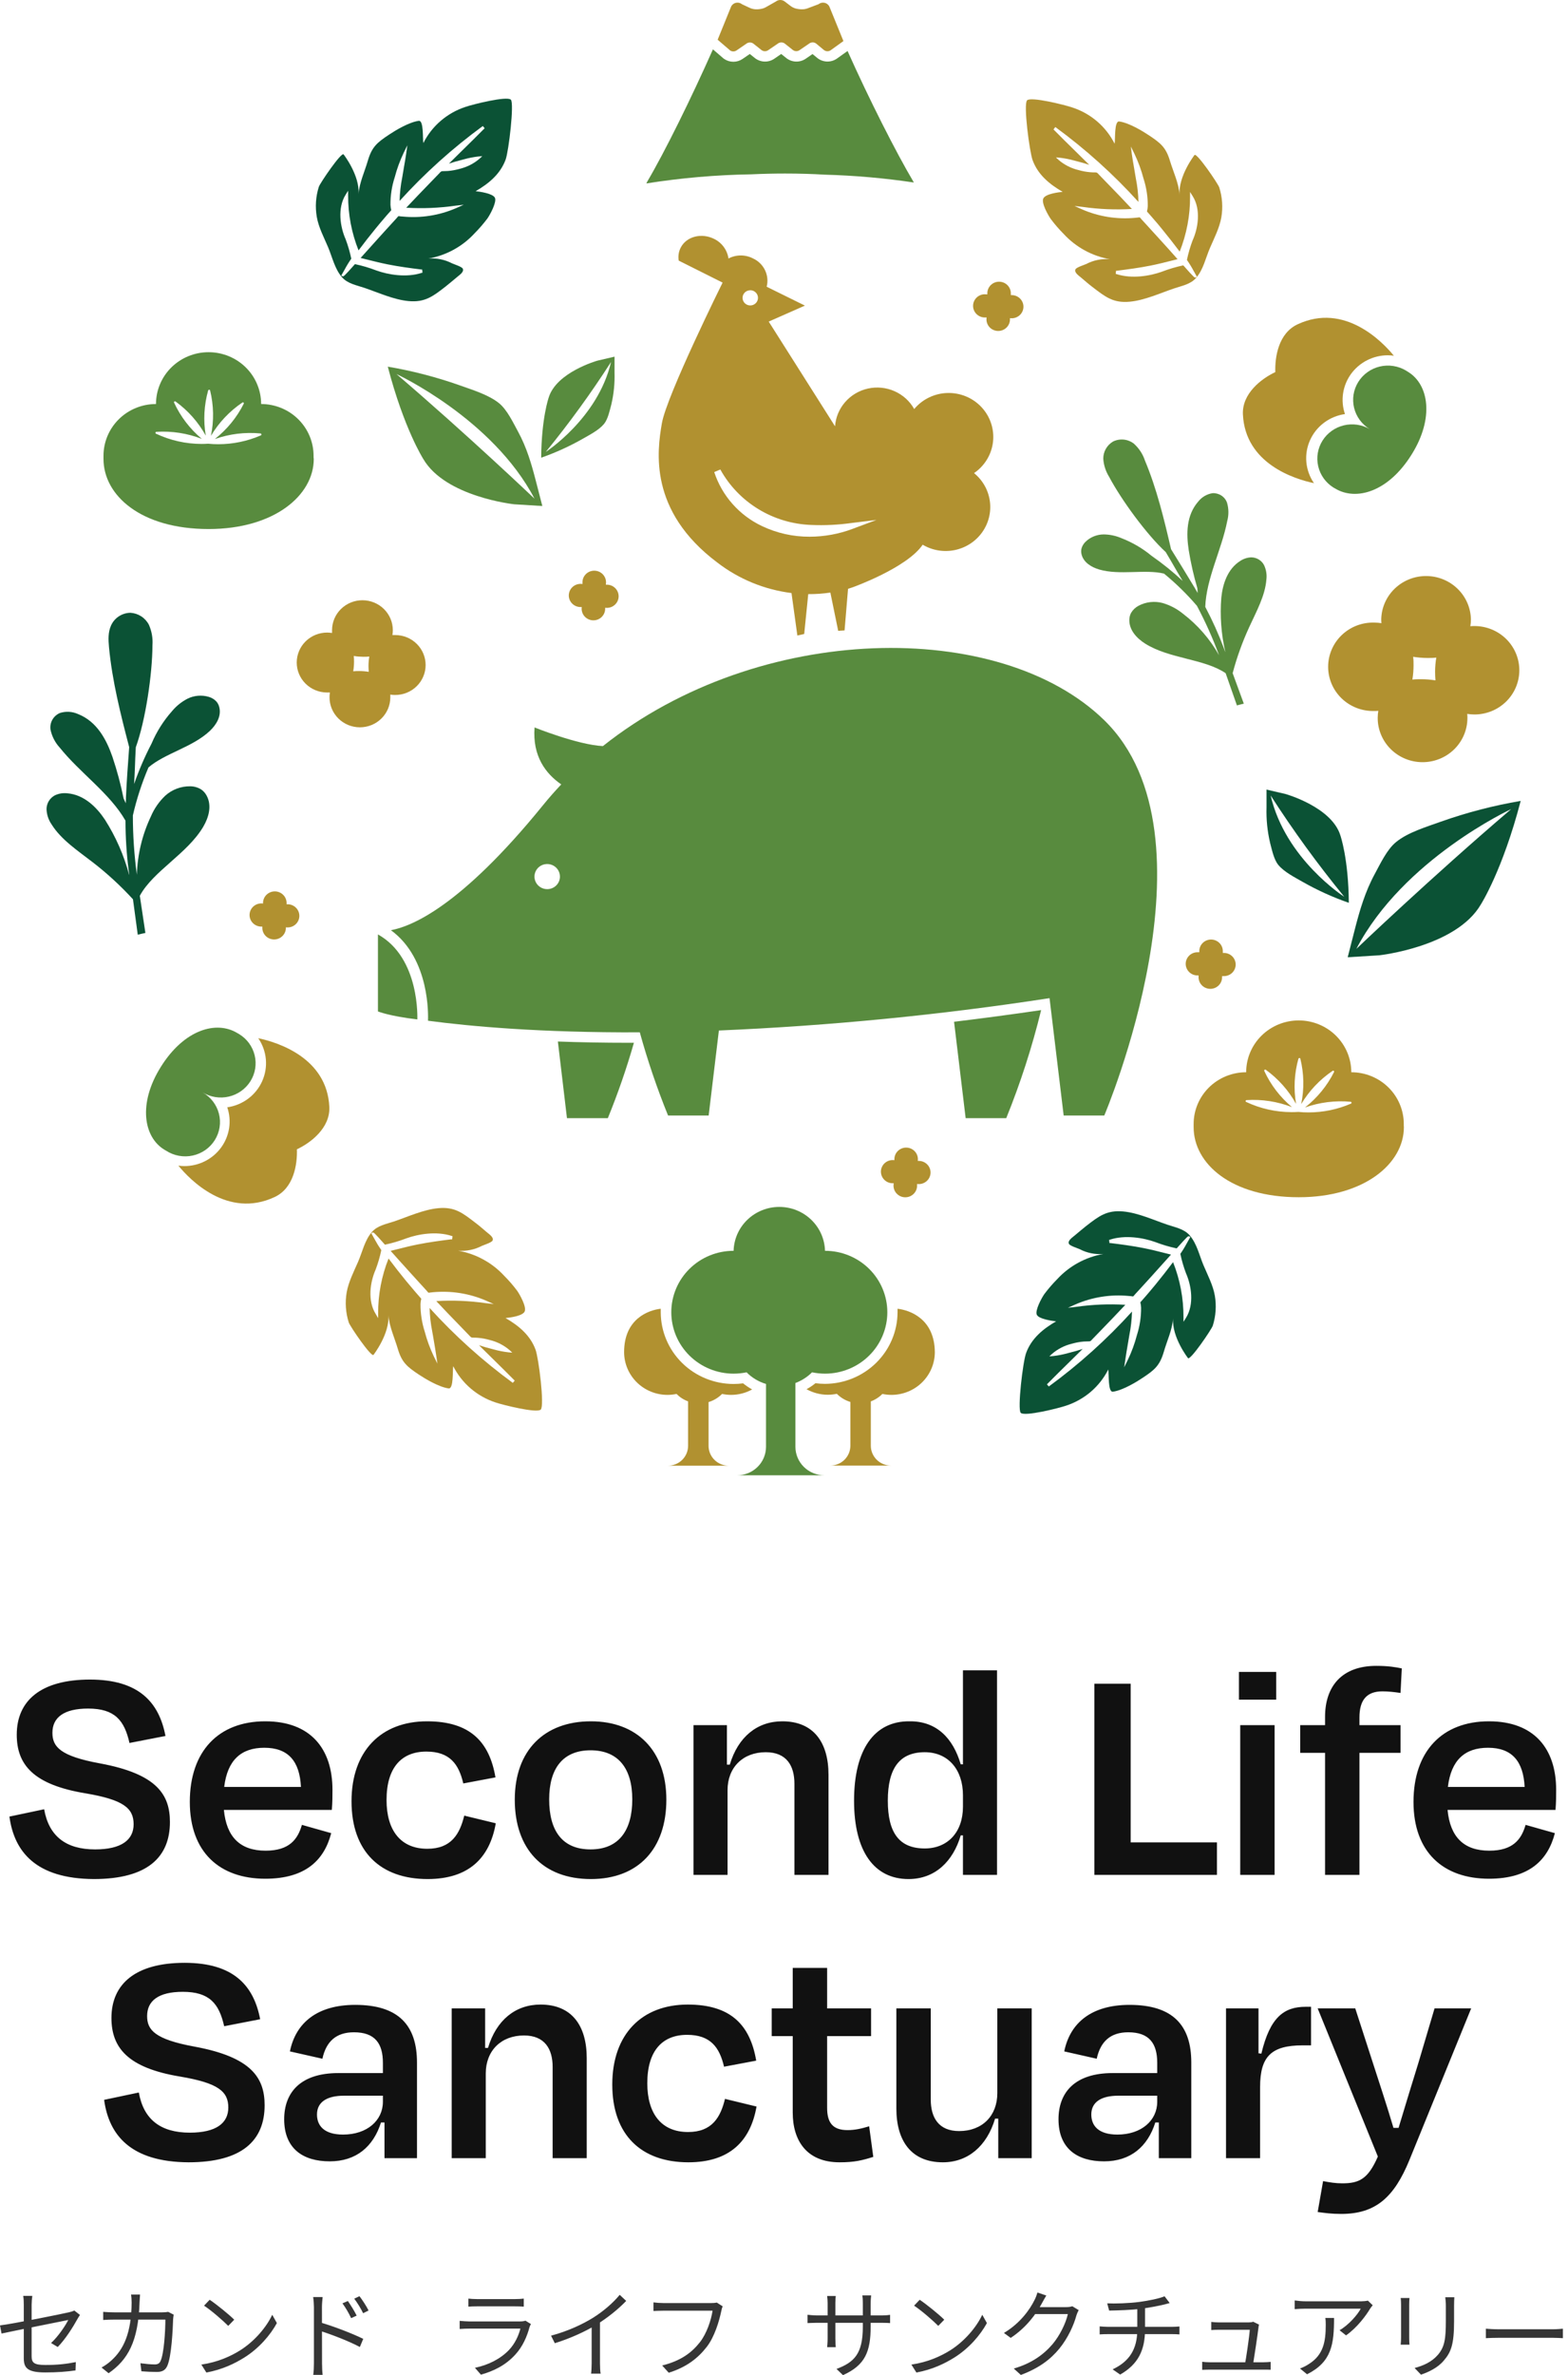
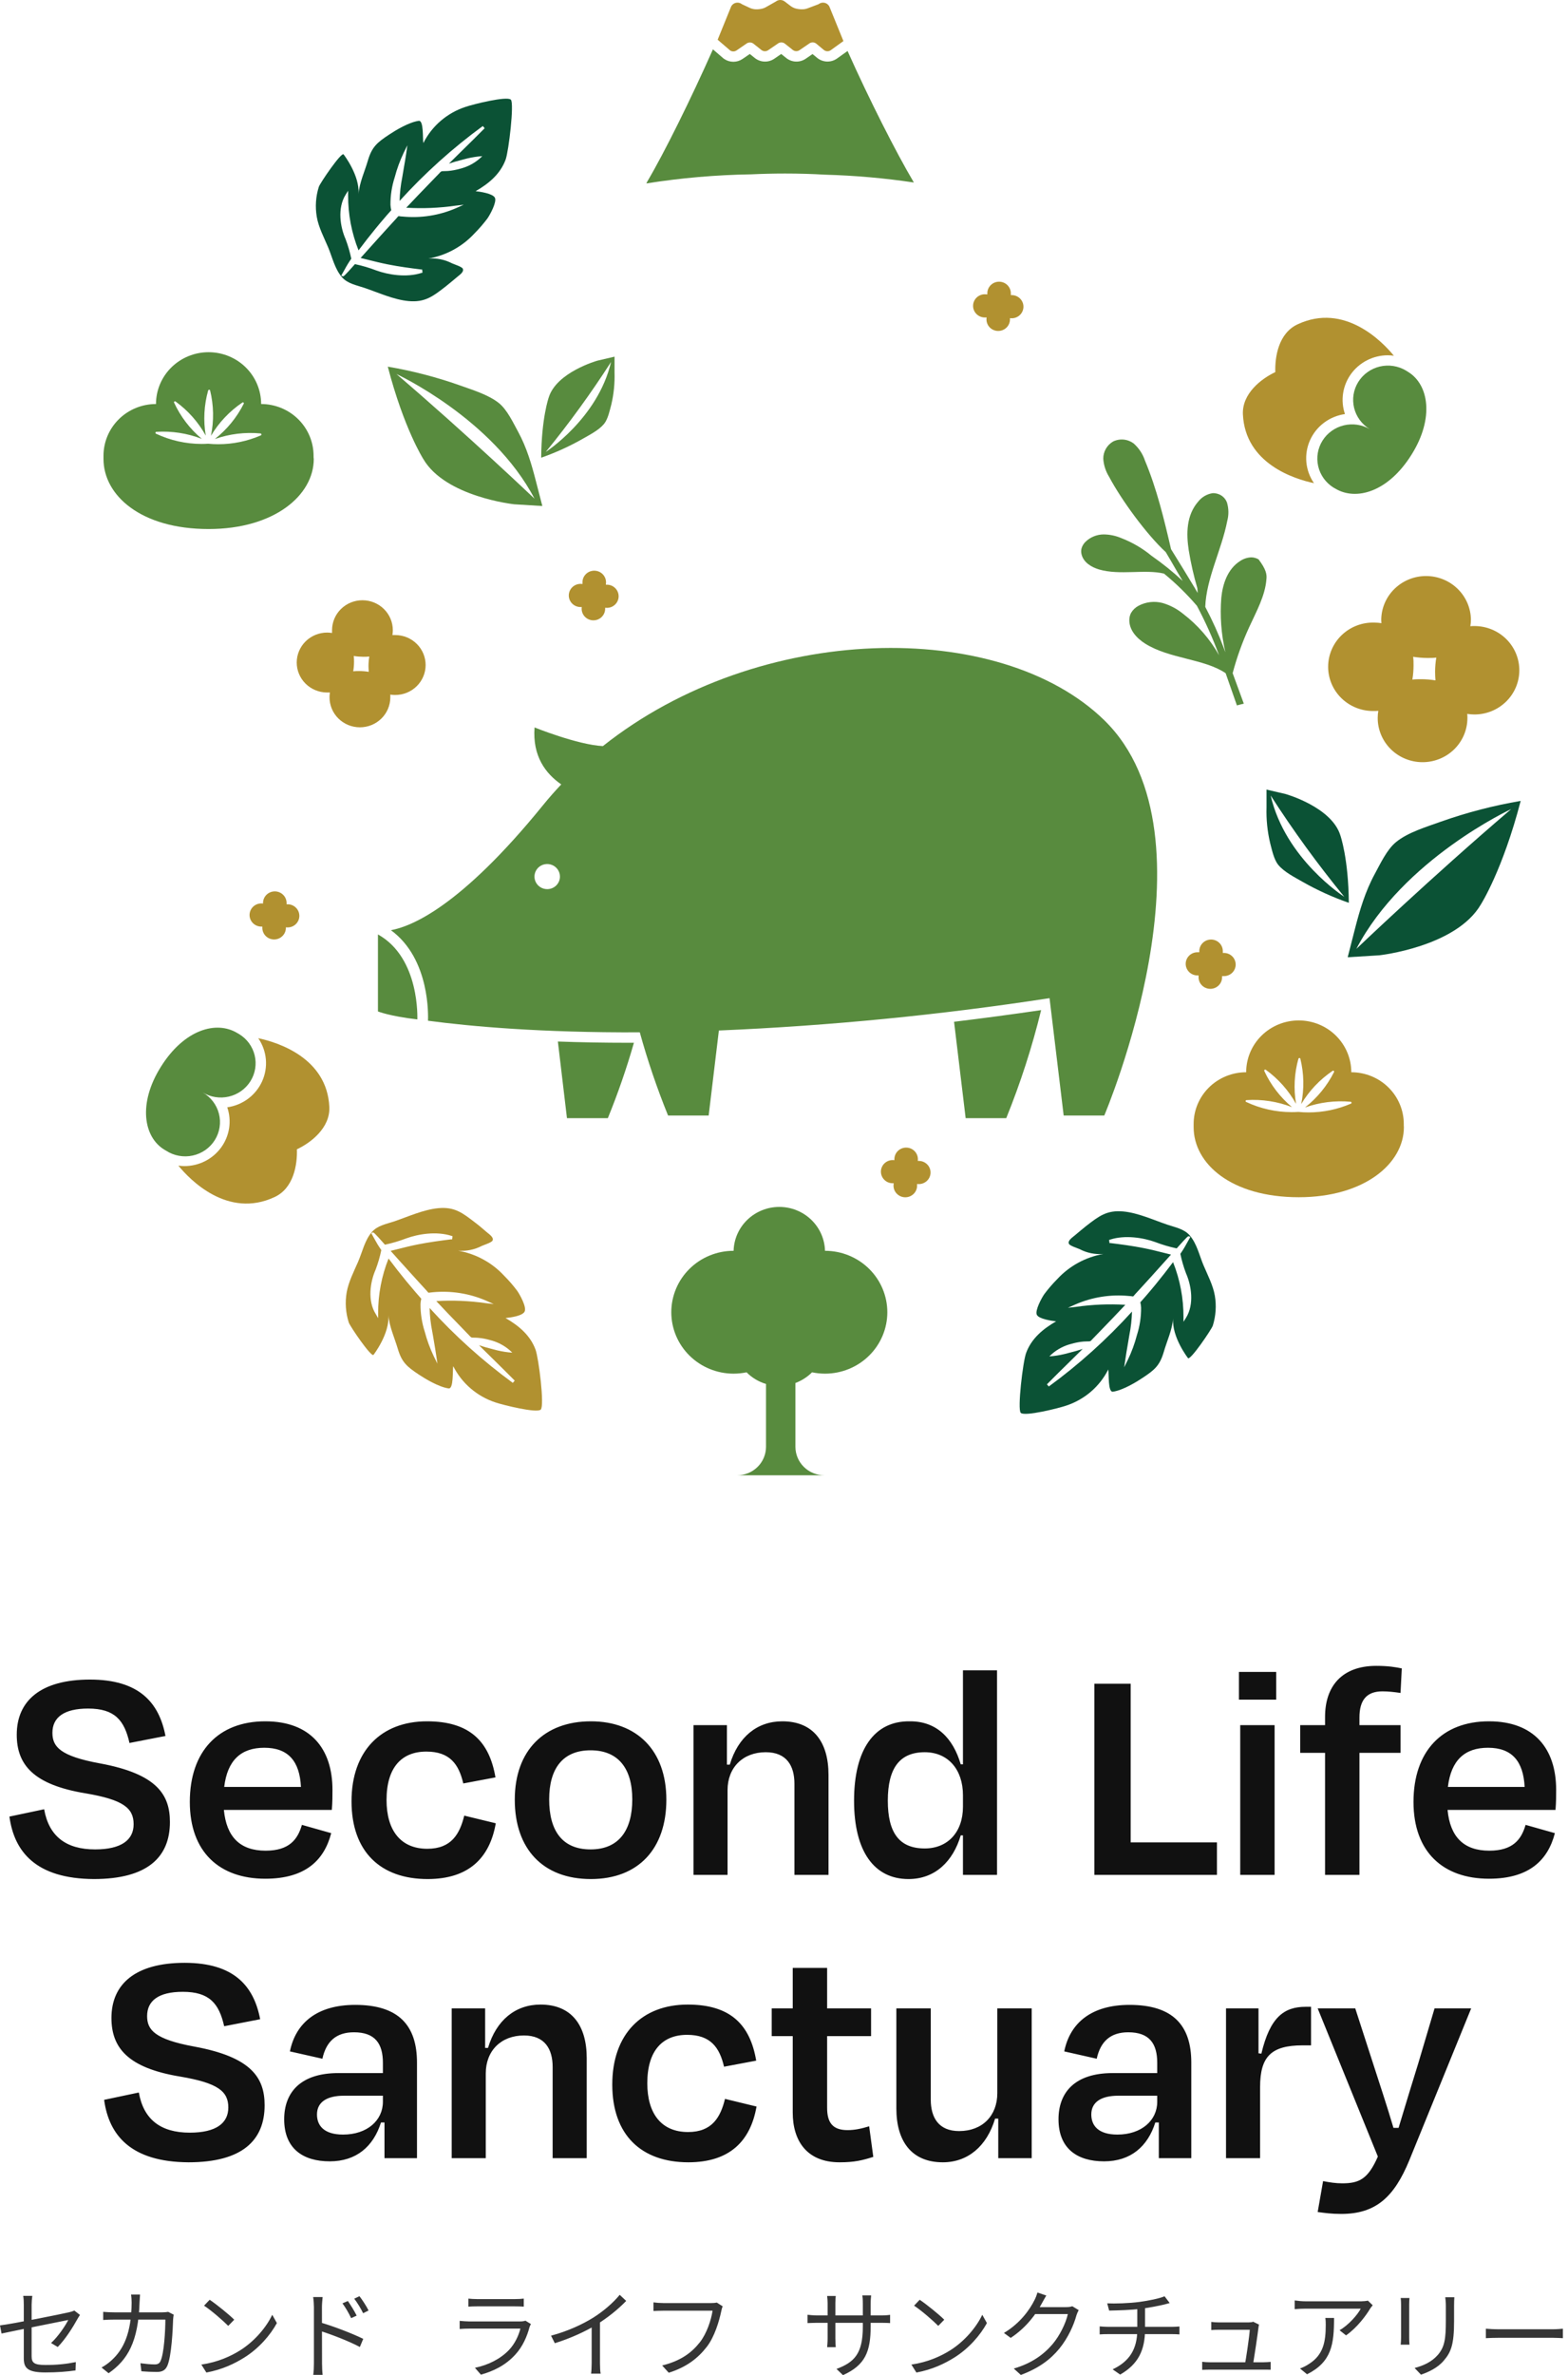
<svg xmlns="http://www.w3.org/2000/svg" width="146" height="221" viewBox="0 0 146 221" fill="none">
  <path d="M137.892 84.145C137.892 84.145 139.912 80.983 141.594 74.522C139.061 74.954 136.571 75.601 134.152 76.457C132.811 76.942 131.102 77.445 129.999 78.345C129.144 79.028 128.515 80.39 128.002 81.331C127.113 82.967 126.602 84.706 126.145 86.497L125.487 89.069L128.424 88.888C128.424 88.888 135.594 88.11 137.892 84.145ZM140.701 75.291C133.214 81.676 126.293 88.291 126.293 88.291C130.66 79.934 140.701 75.288 140.701 75.288V75.291Z" fill="#0B5235" />
  <path d="M119.709 73.883L117.929 73.468V75.108C117.894 76.232 118.007 77.355 118.267 78.451C118.436 79.079 118.611 79.973 119.029 80.481C119.579 81.145 120.555 81.63 121.305 82.062C122.671 82.837 124.105 83.488 125.591 84.005C125.561 79.891 124.811 77.752 124.811 77.752C124.016 75.093 119.709 73.883 119.709 73.883ZM118.315 74.02C120.416 77.288 122.705 80.434 125.17 83.444C125.17 83.444 119.676 79.935 118.315 74.02Z" fill="#0B5235" />
  <path d="M29.197 42.408C29.197 41.132 28.683 39.908 27.767 39.005C26.852 38.102 25.61 37.594 24.314 37.593C24.314 36.314 23.799 35.087 22.881 34.183C21.963 33.279 20.718 32.771 19.42 32.771C18.122 32.771 16.877 33.279 15.959 34.183C15.041 35.087 14.525 36.314 14.525 37.593C13.883 37.593 13.247 37.717 12.654 37.959C12.06 38.202 11.521 38.556 11.068 39.004C10.614 39.451 10.253 39.983 10.008 40.567C9.762 41.152 9.636 41.778 9.637 42.411C9.637 42.511 9.637 42.613 9.637 42.703C9.637 46.084 13.101 49.225 19.426 49.225C25.539 49.225 29.215 46.084 29.215 42.703C29.194 42.61 29.197 42.508 29.197 42.408ZM24.279 40.515C23.033 41.053 21.688 41.332 20.327 41.333C20.011 41.333 19.695 41.318 19.381 41.286C19.174 41.301 18.966 41.307 18.755 41.307C17.291 41.302 15.846 40.977 14.525 40.354C14.507 40.346 14.491 40.331 14.482 40.313C14.473 40.295 14.47 40.274 14.475 40.255C14.478 40.235 14.488 40.217 14.503 40.204C14.518 40.19 14.538 40.183 14.558 40.181C16.001 40.09 17.446 40.314 18.791 40.836C17.69 39.913 16.809 38.763 16.21 37.467C16.202 37.449 16.2 37.428 16.204 37.409C16.208 37.389 16.219 37.372 16.234 37.359C16.25 37.347 16.27 37.34 16.29 37.34C16.311 37.34 16.33 37.347 16.347 37.359C17.509 38.2 18.469 39.284 19.159 40.532C18.92 39.13 18.997 37.694 19.384 36.324C19.392 36.307 19.404 36.292 19.42 36.281C19.436 36.269 19.454 36.262 19.473 36.26C19.493 36.26 19.513 36.267 19.529 36.279C19.545 36.291 19.556 36.308 19.562 36.327C19.903 37.712 19.93 39.153 19.642 40.55C20.373 39.321 21.37 38.265 22.561 37.458C22.577 37.446 22.597 37.44 22.617 37.44C22.638 37.44 22.657 37.446 22.674 37.458C22.69 37.471 22.701 37.489 22.704 37.508C22.708 37.528 22.705 37.549 22.695 37.566C22.053 38.842 21.135 39.964 20.004 40.851C21.366 40.372 22.818 40.194 24.258 40.331C24.278 40.333 24.296 40.342 24.311 40.355C24.325 40.369 24.335 40.387 24.338 40.407C24.344 40.429 24.342 40.452 24.331 40.472C24.32 40.493 24.301 40.508 24.279 40.515Z" fill="#588B3E" />
  <path d="M130.71 104.585C130.71 103.952 130.584 103.326 130.338 102.742C130.093 102.158 129.733 101.627 129.278 101.18C128.825 100.732 128.285 100.378 127.692 100.136C127.099 99.894 126.464 99.769 125.822 99.769C125.822 98.49 125.306 97.264 124.388 96.36C123.471 95.456 122.226 94.948 120.928 94.948C119.63 94.948 118.384 95.456 117.466 96.36C116.548 97.264 116.033 98.49 116.033 99.769C115.391 99.769 114.755 99.893 114.161 100.135C113.568 100.377 113.029 100.731 112.574 101.178C112.121 101.626 111.76 102.157 111.514 102.741C111.268 103.326 111.142 103.952 111.142 104.585C111.142 104.687 111.142 104.786 111.142 104.877C111.142 108.258 114.607 111.399 120.931 111.399C127.045 111.399 130.719 108.258 130.719 104.877C130.708 104.801 130.71 104.687 130.71 104.585ZM125.793 102.688C124.547 103.227 123.202 103.506 121.841 103.506C121.525 103.507 121.209 103.491 120.895 103.46C120.687 103.474 120.48 103.48 120.272 103.48C118.805 103.479 117.358 103.155 116.033 102.533C116.015 102.525 115.999 102.511 115.989 102.493C115.981 102.474 115.978 102.454 115.983 102.434C115.986 102.415 115.997 102.397 116.011 102.384C116.027 102.371 116.045 102.363 116.066 102.361C117.509 102.269 118.956 102.492 120.302 103.016C119.199 102.094 118.316 100.943 117.718 99.646C117.711 99.627 117.711 99.607 117.718 99.588C117.724 99.569 117.737 99.552 117.754 99.541C117.769 99.529 117.788 99.522 117.809 99.522C117.829 99.522 117.847 99.529 117.863 99.541C119.026 100.382 119.987 101.465 120.679 102.712C120.439 101.311 120.515 99.875 120.9 98.507C120.909 98.489 120.921 98.474 120.937 98.463C120.952 98.452 120.971 98.445 120.99 98.442C121.01 98.442 121.03 98.449 121.046 98.461C121.062 98.473 121.074 98.49 121.079 98.51C121.42 99.894 121.447 101.336 121.158 102.732C121.891 101.503 122.888 100.447 124.081 99.641C124.096 99.628 124.116 99.622 124.136 99.622C124.155 99.622 124.175 99.628 124.19 99.641C124.206 99.653 124.217 99.671 124.221 99.691C124.226 99.71 124.223 99.731 124.215 99.749C123.571 101.031 122.649 102.157 121.512 103.048C122.872 102.565 124.323 102.384 125.763 102.516C125.783 102.518 125.801 102.527 125.816 102.541C125.83 102.554 125.84 102.572 125.843 102.592C125.848 102.611 125.844 102.631 125.835 102.649C125.826 102.667 125.811 102.681 125.793 102.688Z" fill="#B19130" />
  <path d="M137.31 58.251C137.174 58.251 137.041 58.251 136.907 58.269C136.941 58.055 136.96 57.839 136.961 57.623C136.937 56.551 136.49 55.53 135.713 54.778C134.937 54.026 133.893 53.603 132.804 53.598C131.715 53.593 130.667 54.007 129.884 54.752C129.101 55.496 128.644 56.513 128.611 57.585C128.611 57.719 128.611 57.851 128.628 57.983C128.412 57.949 128.192 57.931 127.973 57.93C127.415 57.913 126.86 58.006 126.34 58.203C125.819 58.401 125.345 58.7 124.943 59.081C124.542 59.462 124.222 59.919 124.003 60.424C123.783 60.929 123.669 61.472 123.666 62.022C123.663 62.571 123.772 63.115 123.986 63.623C124.2 64.13 124.516 64.59 124.913 64.975C125.311 65.36 125.783 65.663 126.301 65.866C126.819 66.069 127.373 66.167 127.931 66.156C128.067 66.156 128.204 66.156 128.337 66.138C128.302 66.352 128.283 66.568 128.281 66.784C128.278 67.324 128.383 67.86 128.591 68.36C128.798 68.86 129.104 69.315 129.49 69.699C130.269 70.475 131.33 70.913 132.437 70.919C133.545 70.924 134.609 70.496 135.396 69.728C136.184 68.96 136.628 67.916 136.634 66.825C136.634 66.69 136.635 66.556 136.616 66.425C136.834 66.459 137.052 66.478 137.272 66.48C138.38 66.485 139.444 66.056 140.231 65.288C141.018 64.52 141.462 63.476 141.468 62.385C141.473 61.294 141.037 60.245 140.259 59.47C139.479 58.695 138.418 58.256 137.31 58.251ZM133.659 63.307C133.22 63.235 132.776 63.199 132.33 63.199C132.051 63.199 131.779 63.199 131.509 63.233C131.581 62.8 131.617 62.361 131.618 61.922C131.618 61.65 131.618 61.381 131.582 61.112C132.023 61.183 132.468 61.22 132.914 61.223C133.19 61.223 133.463 61.223 133.736 61.188C133.664 61.621 133.626 62.059 133.624 62.497C133.624 62.766 133.636 63.035 133.659 63.307Z" fill="#B19130" />
  <path d="M36.814 59.09C36.719 59.09 36.63 59.09 36.538 59.09C36.562 58.945 36.575 58.798 36.577 58.652C36.581 57.912 36.286 57.202 35.758 56.677C35.229 56.151 34.511 55.854 33.76 55.851C33.01 55.847 32.289 56.138 31.755 56.658C31.222 57.178 30.921 57.886 30.917 58.626C30.917 58.719 30.917 58.807 30.917 58.897C30.77 58.874 30.621 58.861 30.472 58.859C29.722 58.856 29 59.146 28.467 59.666C27.934 60.187 27.633 60.894 27.629 61.634C27.625 62.373 27.92 63.084 28.448 63.609C28.977 64.134 29.695 64.431 30.445 64.435C30.537 64.435 30.629 64.435 30.718 64.435C30.695 64.579 30.683 64.726 30.683 64.873C30.681 65.239 30.753 65.602 30.893 65.941C31.034 66.28 31.241 66.588 31.502 66.848C31.764 67.108 32.075 67.315 32.417 67.457C32.76 67.598 33.128 67.672 33.499 67.674C33.871 67.675 34.239 67.605 34.583 67.467C34.927 67.328 35.24 67.124 35.504 66.867C35.768 66.609 35.978 66.303 36.122 65.965C36.266 65.627 36.341 65.265 36.343 64.899C36.343 64.809 36.343 64.718 36.343 64.63C36.49 64.654 36.639 64.666 36.788 64.665C37.538 64.669 38.259 64.379 38.792 63.858C39.326 63.338 39.627 62.63 39.631 61.891C39.634 61.152 39.34 60.441 38.811 59.916C38.283 59.391 37.565 59.093 36.814 59.09ZM34.337 62.512C34.043 62.464 33.746 62.44 33.447 62.439C33.261 62.436 33.075 62.444 32.89 62.462C32.938 62.172 32.963 61.879 32.964 61.586C32.966 61.402 32.959 61.219 32.94 61.036C33.234 61.085 33.532 61.11 33.83 61.112C34.017 61.112 34.204 61.112 34.388 61.089C34.339 61.379 34.313 61.672 34.311 61.965C34.314 62.138 34.322 62.331 34.337 62.512Z" fill="#B19130" />
  <path d="M30.665 103.001C30.451 98.42 25.859 96.985 24.047 96.602C24.447 97.184 24.69 97.857 24.754 98.557C24.817 99.257 24.699 99.961 24.411 100.604C24.122 101.246 23.673 101.806 23.104 102.231C22.536 102.655 21.867 102.931 21.161 103.031C21.373 103.655 21.432 104.32 21.333 104.971C21.233 105.622 20.977 106.241 20.587 106.775C20.196 107.31 19.682 107.745 19.087 108.045C18.492 108.345 17.834 108.501 17.165 108.501C16.979 108.499 16.794 108.485 16.61 108.46C17.66 109.749 21.193 113.428 25.569 111.382C27.349 110.555 27.693 108.355 27.645 106.938C28.938 106.336 30.754 104.942 30.665 103.001Z" fill="#B19130" />
  <path d="M15.472 107.072C15.833 107.306 16.239 107.466 16.665 107.543C17.091 107.62 17.528 107.612 17.95 107.519C18.373 107.426 18.772 107.251 19.125 107.004C19.477 106.757 19.776 106.442 20.003 106.079C20.23 105.716 20.381 105.312 20.446 104.89C20.512 104.469 20.491 104.039 20.385 103.626C20.279 103.212 20.09 102.824 19.829 102.484C19.568 102.144 19.24 101.859 18.865 101.646C19.227 101.865 19.629 102.013 20.049 102.079C20.468 102.146 20.897 102.13 21.311 102.033C21.725 101.937 22.115 101.761 22.459 101.515C22.804 101.27 23.096 100.96 23.319 100.604C23.542 100.247 23.692 99.851 23.759 99.438C23.827 99.024 23.811 98.602 23.713 98.194C23.614 97.787 23.436 97.403 23.187 97.063C22.938 96.724 22.623 96.436 22.261 96.216C22.205 96.181 22.146 96.149 22.087 96.117C20.152 94.948 17.153 95.775 14.967 99.282C12.843 102.674 13.368 105.801 15.303 106.973C15.356 106.999 15.415 107.037 15.472 107.072Z" fill="#588B3E" />
  <path d="M115.73 38.557C115.944 43.142 120.533 44.577 122.346 44.956C121.946 44.374 121.702 43.702 121.638 43.002C121.575 42.302 121.693 41.597 121.982 40.955C122.27 40.312 122.72 39.752 123.288 39.328C123.857 38.903 124.526 38.628 125.232 38.528C125.019 37.904 124.96 37.238 125.06 36.587C125.16 35.936 125.415 35.318 125.806 34.783C126.196 34.249 126.71 33.814 127.305 33.514C127.9 33.213 128.559 33.057 129.228 33.057C129.415 33.059 129.6 33.073 129.785 33.098C128.733 31.81 125.199 28.131 120.824 30.176C119.044 31.003 118.7 33.204 118.747 34.624C117.457 35.226 115.639 36.617 115.73 38.557Z" fill="#B19130" />
  <path d="M130.924 34.486C130.561 34.267 130.158 34.121 129.738 34.056C129.318 33.99 128.888 34.007 128.475 34.105C128.061 34.203 127.671 34.381 127.328 34.627C126.984 34.874 126.692 35.185 126.47 35.542C126.248 35.9 126.1 36.297 126.033 36.711C125.967 37.124 125.985 37.547 126.084 37.955C126.183 38.362 126.364 38.746 126.614 39.085C126.864 39.424 127.18 39.711 127.543 39.93C126.813 39.505 125.943 39.379 125.119 39.579C124.297 39.779 123.586 40.29 123.14 41.001C122.696 41.712 122.552 42.566 122.74 43.381C122.927 44.195 123.433 44.905 124.146 45.356L124.321 45.455C126.255 46.624 129.254 45.797 131.44 42.291C133.561 38.901 133.039 35.775 131.105 34.6L130.924 34.486Z" fill="#588B3E" />
  <path d="M66.822 3.696L67.985 4.695C68.072 4.753 68.175 4.784 68.281 4.784C68.387 4.784 68.49 4.753 68.578 4.695L69.527 4.043C69.621 3.98 69.733 3.948 69.847 3.952C69.961 3.957 70.07 3.997 70.159 4.067L70.894 4.651C70.983 4.722 71.093 4.762 71.207 4.766C71.321 4.769 71.433 4.736 71.526 4.672L72.449 4.041C72.542 3.976 72.654 3.943 72.768 3.947C72.882 3.95 72.992 3.99 73.081 4.061L73.816 4.645C73.905 4.716 74.015 4.756 74.129 4.76C74.243 4.764 74.355 4.731 74.448 4.666L75.371 4.035C75.465 3.971 75.579 3.939 75.693 3.944C75.808 3.949 75.918 3.991 76.006 4.064L76.709 4.648C76.797 4.721 76.908 4.763 77.023 4.768C77.138 4.773 77.252 4.74 77.346 4.675L78.533 3.821L77.254 0.683C77.22 0.585 77.162 0.496 77.085 0.425C77.008 0.353 76.915 0.301 76.814 0.272C76.712 0.244 76.605 0.239 76.502 0.26C76.398 0.281 76.301 0.326 76.219 0.391L75.202 0.774C75.094 0.816 74.981 0.844 74.867 0.858C74.608 0.881 74.347 0.859 74.095 0.794C73.915 0.744 73.747 0.66 73.6 0.546L73.069 0.142C72.951 0.05 72.805 0 72.655 0C72.505 0 72.359 0.05 72.241 0.142L71.322 0.663C71.222 0.723 71.114 0.768 71.001 0.797C70.78 0.854 70.551 0.877 70.322 0.864C70.135 0.85 69.953 0.802 69.785 0.721L69.082 0.391C69 0.326 68.903 0.281 68.799 0.26C68.696 0.239 68.589 0.244 68.488 0.272C68.386 0.301 68.293 0.353 68.216 0.425C68.14 0.496 68.082 0.585 68.047 0.683L66.822 3.696Z" fill="#B19130" />
  <path d="M47.879 46.922L50.498 47.083L49.905 44.789C49.495 43.194 49.044 41.642 48.247 40.181C47.787 39.339 47.226 38.135 46.467 37.516C45.467 36.712 43.943 36.265 42.747 35.833C40.588 35.075 38.367 34.501 36.108 34.117C37.609 39.88 39.41 42.703 39.41 42.703C41.471 46.239 47.879 46.922 47.879 46.922ZM49.768 46.399C49.768 46.399 43.595 40.514 36.915 34.804C36.915 34.804 45.871 38.945 49.768 46.399Z" fill="#588B3E" />
  <path d="M51.085 37.008C51.085 37.008 50.418 38.914 50.391 42.587C51.716 42.124 52.996 41.544 54.215 40.854C54.882 40.468 55.754 40.036 56.244 39.443C56.614 38.99 56.772 38.192 56.923 37.631C57.153 36.653 57.252 35.65 57.22 34.647V33.186L55.633 33.557C55.633 33.557 51.797 34.627 51.085 37.008ZM50.788 42.087C52.985 39.401 55.024 36.594 56.896 33.68C55.668 38.946 50.777 42.078 50.777 42.078L50.788 42.087Z" fill="#588B3E" />
-   <path d="M83.573 121.774C83.573 121.88 83.573 121.989 83.573 122.098C83.567 123.861 82.855 125.552 81.589 126.801C80.324 128.05 78.609 128.755 76.819 128.763C76.521 128.762 76.224 128.743 75.929 128.704C75.671 128.916 75.393 129.102 75.098 129.26C75.702 129.598 76.385 129.777 77.08 129.777C77.362 129.776 77.643 129.746 77.919 129.689C78.268 130.042 78.702 130.302 79.18 130.446V134.52C79.18 134.763 79.131 135.003 79.037 135.227C78.942 135.451 78.804 135.654 78.63 135.827C78.455 135.998 78.248 136.134 78.02 136.227C77.793 136.319 77.549 136.367 77.302 136.366H82.962C82.715 136.367 82.471 136.319 82.244 136.227C82.016 136.134 81.809 135.998 81.634 135.827C81.46 135.654 81.322 135.451 81.227 135.227C81.133 135.003 81.084 134.763 81.084 134.52V130.393C81.49 130.244 81.858 130.007 82.161 129.701C82.438 129.758 82.72 129.788 83.004 129.789C84.075 129.789 85.103 129.37 85.86 128.623C86.618 127.876 87.044 126.865 87.044 125.808C87.017 122.729 84.751 121.913 83.573 121.774Z" fill="#B19130" />
  <path d="M76.818 116.383C76.789 115.291 76.328 114.253 75.533 113.49C74.738 112.727 73.673 112.3 72.563 112.3C71.454 112.3 70.388 112.727 69.593 113.49C68.798 114.253 68.337 115.291 68.308 116.383C66.769 116.383 65.293 116.985 64.205 118.057C63.117 119.129 62.506 120.583 62.506 122.099C62.506 123.615 63.117 125.069 64.205 126.14C65.293 127.212 66.769 127.814 68.308 127.814C68.714 127.813 69.118 127.771 69.515 127.689C70.016 128.195 70.638 128.567 71.325 128.773V134.617C71.325 134.965 71.256 135.311 71.121 135.633C70.985 135.955 70.787 136.248 70.537 136.494C70.287 136.741 69.99 136.936 69.663 137.069C69.335 137.202 68.985 137.271 68.631 137.27H76.756C76.402 137.27 76.052 137.202 75.725 137.068C75.399 136.935 75.102 136.74 74.852 136.494C74.602 136.247 74.403 135.955 74.268 135.633C74.132 135.311 74.063 134.965 74.063 134.617V128.683C74.646 128.465 75.174 128.127 75.611 127.689C76.008 127.771 76.413 127.813 76.818 127.814C78.357 127.814 79.833 127.212 80.921 126.14C82.009 125.069 82.621 123.615 82.621 122.099C82.621 120.583 82.009 119.129 80.921 118.057C79.833 116.985 78.357 116.383 76.818 116.383Z" fill="#588B3E" />
-   <path d="M67.234 129.701C67.511 129.758 67.793 129.788 68.076 129.789C68.762 129.788 69.436 129.615 70.034 129.283C69.736 129.119 69.454 128.93 69.192 128.716C68.897 128.755 68.599 128.773 68.302 128.774C66.505 128.772 64.782 128.068 63.511 126.816C62.241 125.565 61.526 123.868 61.523 122.098C61.523 121.989 61.523 121.88 61.523 121.774C60.364 121.908 58.112 122.717 58.112 125.808C58.112 126.865 58.538 127.876 59.296 128.623C60.053 129.37 61.081 129.789 62.152 129.789C62.435 129.788 62.716 129.758 62.992 129.701C63.295 130.007 63.662 130.244 64.069 130.393V134.531C64.069 135.021 63.871 135.491 63.52 135.837C63.168 136.184 62.691 136.378 62.194 136.378H67.851C67.354 136.378 66.877 136.184 66.525 135.837C66.174 135.491 65.976 135.021 65.976 134.531V130.458C66.453 130.314 66.886 130.054 67.234 129.701Z" fill="#B19130" />
  <path d="M49.866 125.582C49.374 124.244 48.309 123.352 47.072 122.64C47.481 122.598 48.653 122.455 48.852 122.031C49.05 121.607 48.398 120.448 48.158 120.106C47.788 119.612 47.384 119.145 46.947 118.709C45.819 117.485 44.31 116.662 42.658 116.371C43.421 116.435 44.186 116.28 44.862 115.928C45.052 115.84 45.77 115.615 45.859 115.436C46.013 115.144 45.562 114.852 45.328 114.653C44.981 114.361 44.631 114.046 44.266 113.776C43.079 112.865 42.347 112.272 40.801 112.418C39.428 112.549 37.998 113.207 36.705 113.645C35.96 113.896 35.141 114.033 34.628 114.635C33.958 115.402 33.738 116.497 33.341 117.409C32.943 118.321 32.451 119.282 32.279 120.255C32.12 121.187 32.186 122.143 32.472 123.046C32.584 123.4 34.575 126.319 34.779 126.064C34.779 126.064 36.298 124.106 36.165 122.359C36.248 123.44 36.734 124.466 37.037 125.492C37.413 126.769 37.9 127.169 39.012 127.908C39.561 128.27 40.834 129.053 41.771 129.188C42.249 129.255 42.13 127.519 42.201 127.119C42.599 127.909 43.151 128.614 43.826 129.192C44.501 129.771 45.285 130.213 46.135 130.492C46.832 130.728 49.991 131.517 50.353 131.155C50.715 130.793 50.154 126.363 49.866 125.582ZM47.748 128.671C44.934 126.612 42.339 124.278 40.003 121.704C40.02 122.443 40.103 123.18 40.249 123.905L40.312 124.255C40.341 124.448 40.374 124.638 40.41 124.839C40.481 125.258 40.555 125.693 40.617 126.12L40.73 126.882L40.386 126.19C40.034 125.453 39.753 124.687 39.546 123.899C39.28 123.071 39.148 122.207 39.155 121.34C39.16 121.18 39.182 121.023 39.22 120.868C39.222 120.863 39.224 120.857 39.224 120.851C39.224 120.845 39.222 120.839 39.22 120.833L39.173 120.781C39.042 120.635 38.911 120.488 38.787 120.34L38.662 120.196C38.381 119.866 38.099 119.536 37.823 119.2C37.253 118.507 36.702 117.8 36.179 117.102C35.529 118.731 35.2 120.468 35.209 122.218V122.651L34.993 122.277C34.186 121.006 34.48 119.246 34.978 118.127C35.2 117.539 35.376 116.934 35.503 116.319C35.278 115.995 35.072 115.659 34.886 115.311C34.809 115.168 34.729 115.019 34.634 114.858L34.569 114.747L34.684 114.691C34.776 114.644 34.797 114.63 35.844 115.814C36.519 115.671 37.18 115.475 37.823 115.229C38.947 114.82 40.644 114.542 42.041 114.995L42.136 115.024L42.103 115.316H42.005C41.015 115.439 39.956 115.58 38.914 115.787C38.229 115.921 37.541 116.097 36.877 116.264L36.372 116.389C36.9 116.973 37.467 117.619 38.152 118.367C38.369 118.61 38.588 118.849 38.808 119.089L39.208 119.528C39.377 119.718 39.549 119.904 39.721 120.089C39.745 120.112 39.766 120.141 39.79 120.168C39.852 120.249 39.885 120.29 39.926 120.281C40.045 120.263 40.166 120.252 40.285 120.24C41.986 120.077 43.701 120.346 45.265 121.023L45.971 121.34L45.2 121.252C43.685 121.035 42.151 120.972 40.623 121.062C41.356 121.848 42.106 122.628 42.845 123.382L43.675 124.241L43.741 124.311C43.839 124.419 43.886 124.459 44.005 124.463C44.186 124.463 44.361 124.463 44.512 124.48C44.881 124.511 45.246 124.579 45.601 124.682C46.283 124.846 46.916 125.168 47.446 125.622L47.701 125.86L47.351 125.83C46.882 125.777 46.419 125.686 45.965 125.559L45.832 125.524C45.363 125.407 44.96 125.29 44.598 125.167C44.989 125.559 45.387 125.95 45.785 126.336C46.487 127.028 47.217 127.744 47.926 128.46L47.748 128.671Z" fill="#B19130" />
  <path d="M95.044 131.46C95.408 131.822 98.564 131.033 99.261 130.793C100.11 130.516 100.895 130.075 101.571 129.497C102.245 128.919 102.797 128.214 103.195 127.424C103.266 127.825 103.148 129.56 103.625 129.493C104.562 129.359 105.835 128.576 106.381 128.211C107.497 127.474 107.983 127.074 108.36 125.797C108.656 124.768 109.148 123.751 109.232 122.665C109.098 124.418 110.616 126.367 110.616 126.367C110.822 126.624 112.809 123.705 112.925 123.351C113.209 122.449 113.275 121.493 113.117 120.561C112.951 119.588 112.435 118.617 112.055 117.714C111.676 116.812 111.439 115.707 110.768 114.938C110.243 114.34 109.422 114.201 108.691 113.951C107.395 113.512 105.969 112.852 104.595 112.723C103.047 112.577 102.305 113.17 101.13 114.079C100.766 114.372 100.416 114.664 100.069 114.956C99.843 115.151 99.383 115.438 99.535 115.742C99.627 115.92 100.341 116.145 100.531 116.23C101.207 116.585 101.973 116.74 102.735 116.677C101.083 116.969 99.576 117.791 98.445 119.015C98.012 119.452 97.608 119.918 97.239 120.411C96.998 120.753 96.349 121.942 96.542 122.338C96.734 122.732 97.929 122.901 98.339 122.945C97.102 123.658 96.037 124.549 95.545 125.888C95.245 126.68 94.72 131.136 95.044 131.46ZM97.482 128.807C98.187 128.091 98.918 127.375 99.624 126.682L100.81 125.514C100.449 125.637 100.042 125.753 99.573 125.87L99.443 125.904C98.988 126.032 98.523 126.123 98.055 126.177L97.707 126.206L97.962 125.969C98.492 125.514 99.124 125.191 99.807 125.028C100.162 124.925 100.525 124.858 100.893 124.827C101.045 124.827 101.223 124.806 101.404 124.81C101.523 124.81 101.57 124.766 101.667 124.657L101.732 124.587L102.564 123.728C103.296 122.975 104.046 122.194 104.782 121.408C103.254 121.317 101.72 121.381 100.205 121.597L99.437 121.685L100.14 121.37C101.705 120.69 103.421 120.42 105.123 120.587C105.242 120.587 105.361 120.61 105.479 120.628C105.521 120.628 105.553 120.593 105.619 120.514L105.683 120.435C105.859 120.248 106.028 120.061 106.2 119.873L106.6 119.435L107.256 118.714C107.936 117.966 108.501 117.334 109.036 116.736L108.531 116.61C107.864 116.441 107.179 116.268 106.494 116.133C105.453 115.925 104.391 115.786 103.399 115.663H103.305L103.272 115.371L103.364 115.341C104.764 114.889 106.461 115.167 107.585 115.575C108.228 115.821 108.89 116.017 109.563 116.159C110.608 114.991 110.628 114.991 110.724 115.038L110.839 115.093L110.775 115.204C110.679 115.368 110.599 115.514 110.519 115.658C110.335 116.006 110.131 116.342 109.905 116.666C110.032 117.28 110.208 117.884 110.43 118.471C110.925 119.593 111.221 121.353 110.43 122.621L110.196 122.989V122.556C110.203 120.806 109.874 119.07 109.226 117.44C108.703 118.138 108.149 118.842 107.582 119.537C107.307 119.873 107.024 120.204 106.743 120.534L106.618 120.677C106.491 120.827 106.363 120.969 106.233 121.115L106.185 121.168C106.182 121.174 106.181 121.18 106.181 121.186C106.181 121.192 106.182 121.198 106.185 121.203C106.223 121.358 106.245 121.517 106.25 121.677C106.258 122.545 106.125 123.408 105.859 124.236C105.653 125.025 105.37 125.791 105.017 126.527L104.675 127.22L104.788 126.457C104.85 126.031 104.925 125.581 104.996 125.177L105.094 124.593L105.153 124.242C105.299 123.516 105.383 122.779 105.402 122.039C103.067 124.614 100.472 126.95 97.657 129.008L97.482 128.807Z" fill="#0B5235" />
  <path d="M47.567 9.276C47.205 8.914 44.049 9.703 43.352 9.943C42.503 10.22 41.718 10.661 41.043 11.239C40.367 11.817 39.815 12.522 39.419 13.312C39.344 12.911 39.466 11.176 38.988 11.243C38.048 11.377 36.779 12.16 36.23 12.526C35.117 13.262 34.631 13.662 34.254 14.939C33.958 15.965 33.465 16.985 33.382 18.072C33.516 16.319 31.994 14.367 31.994 14.367C31.792 14.112 29.802 17.032 29.686 17.385C29.401 18.288 29.336 19.244 29.496 20.176C29.659 21.149 30.178 22.119 30.558 23.022C30.938 23.925 31.172 25.029 31.843 25.795C32.367 26.397 33.189 26.534 33.934 26.786C35.227 27.224 36.657 27.884 38.03 28.013C39.576 28.159 40.317 27.566 41.495 26.657C41.86 26.365 42.207 26.073 42.557 25.78C42.782 25.585 43.242 25.298 43.088 24.994C42.999 24.816 42.281 24.591 42.091 24.503C41.415 24.151 40.65 23.996 39.887 24.059C41.54 23.768 43.048 22.946 44.177 21.722C44.612 21.284 45.017 20.817 45.387 20.325C45.627 19.983 46.277 18.794 46.081 18.399C45.885 18.005 44.696 17.832 44.286 17.791C45.523 17.078 46.588 16.187 47.081 14.849C47.368 14.057 47.893 9.601 47.567 9.276ZM45.129 11.93C44.423 12.646 43.693 13.361 42.987 14.054L41.8 15.223C42.165 15.1 42.569 14.983 43.038 14.866L43.168 14.831C43.623 14.704 44.087 14.613 44.556 14.559L44.906 14.53L44.651 14.767C44.121 15.222 43.489 15.544 42.806 15.708C42.451 15.811 42.086 15.879 41.718 15.909C41.566 15.909 41.388 15.93 41.21 15.927C41.092 15.927 41.044 15.971 40.946 16.079L40.881 16.149L40.05 17.008C39.318 17.762 38.567 18.542 37.828 19.328C39.357 19.419 40.89 19.355 42.406 19.139L43.177 19.051L42.471 19.366C40.907 20.045 39.191 20.315 37.49 20.149C37.369 20.149 37.25 20.126 37.131 20.109C37.09 20.109 37.057 20.144 36.992 20.223C36.972 20.25 36.95 20.276 36.927 20.302C36.755 20.488 36.583 20.673 36.414 20.863L36.013 21.301C35.794 21.541 35.574 21.78 35.358 22.023C34.678 22.771 34.112 23.402 33.578 24.001L34.082 24.127C34.747 24.293 35.435 24.468 36.12 24.603C37.161 24.81 38.22 24.951 39.211 25.073H39.306L39.341 25.366L39.246 25.395C37.849 25.848 36.15 25.57 35.028 25.161C34.386 24.915 33.724 24.72 33.05 24.577C32.003 25.76 31.982 25.745 31.89 25.699L31.774 25.643L31.837 25.532C31.931 25.368 32.014 25.222 32.092 25.079C32.277 24.732 32.483 24.395 32.709 24.071C32.58 23.457 32.405 22.853 32.184 22.265C31.685 21.143 31.389 19.384 32.184 18.113L32.415 17.747V18.18C32.406 19.931 32.735 21.667 33.385 23.297C33.907 22.598 34.459 21.891 35.028 21.199C35.301 20.863 35.586 20.532 35.868 20.202L35.989 20.059C36.117 19.91 36.248 19.767 36.378 19.621L36.425 19.568C36.43 19.556 36.43 19.542 36.425 19.53C36.388 19.376 36.365 19.218 36.357 19.06C36.35 18.191 36.483 17.327 36.752 16.5C36.959 15.712 37.24 14.945 37.591 14.209L37.932 13.516L37.823 14.279C37.76 14.706 37.686 15.156 37.612 15.559L37.514 16.143L37.455 16.494C37.308 17.219 37.226 17.955 37.209 18.694C39.544 16.12 42.139 13.786 44.954 11.728L45.129 11.93Z" fill="#0B5235" />
-   <path d="M96.15 14.908C96.642 16.246 97.708 17.137 98.947 17.851C98.536 17.891 97.366 18.035 97.15 18.458C96.933 18.882 97.604 20.042 97.844 20.384C98.214 20.877 98.619 21.343 99.054 21.781C100.184 23.004 101.692 23.826 103.343 24.119C102.581 24.055 101.816 24.21 101.139 24.566C100.95 24.65 100.232 24.875 100.143 25.054C99.989 25.346 100.44 25.638 100.674 25.84C101.024 26.132 101.371 26.445 101.736 26.716C102.923 27.625 103.655 28.218 105.2 28.072C106.577 27.944 108.004 27.283 109.298 26.845C110.042 26.593 110.864 26.456 111.373 25.854C112.044 25.089 112.264 23.993 112.658 23.081C113.052 22.169 113.547 21.208 113.72 20.235C113.88 19.303 113.815 18.347 113.53 17.444C113.415 17.091 111.424 14.171 111.223 14.426C111.223 14.426 109.701 16.384 109.837 18.131C109.754 17.05 109.265 16.027 108.947 14.998C108.571 13.722 108.084 13.321 106.972 12.585C106.423 12.22 105.153 11.436 104.216 11.302C103.739 11.235 103.857 12.97 103.783 13.371C103.386 12.581 102.834 11.877 102.158 11.298C101.483 10.72 100.699 10.279 99.849 10.002C99.153 9.762 95.993 8.973 95.634 9.335C95.275 9.698 95.863 14.128 96.15 14.908ZM98.262 11.819C101.077 13.877 103.671 16.212 106.004 18.788C105.988 18.048 105.905 17.311 105.758 16.585L105.699 16.235L105.601 15.65C105.527 15.232 105.453 14.797 105.39 14.37L105.296 13.631L105.636 14.323C105.988 15.06 106.269 15.827 106.476 16.614C106.744 17.442 106.878 18.306 106.871 19.174C106.864 19.334 106.841 19.492 106.803 19.648C106.799 19.653 106.798 19.659 106.798 19.665C106.798 19.671 106.799 19.677 106.803 19.683L106.847 19.735C106.977 19.878 107.108 20.027 107.235 20.174L107.357 20.317C107.654 20.647 107.924 20.977 108.197 21.313C108.766 22.006 109.318 22.713 109.843 23.411C110.491 21.781 110.819 20.045 110.81 18.295V17.862L111.041 18.23C111.851 19.498 111.554 21.258 111.041 22.38C110.821 22.968 110.645 23.572 110.517 24.186C110.743 24.509 110.949 24.846 111.134 25.194C111.211 25.337 111.294 25.486 111.389 25.647L111.451 25.758L111.335 25.813C111.244 25.86 111.223 25.875 110.178 24.691C109.503 24.834 108.841 25.029 108.197 25.276C107.075 25.685 105.376 25.962 103.978 25.509L103.884 25.48L103.919 25.188H104.014C105.005 25.065 106.064 24.925 107.105 24.718C107.79 24.583 108.478 24.411 109.143 24.241L109.647 24.116C109.12 23.517 108.553 22.885 107.868 22.137L107.209 21.416L106.811 20.977L106.295 20.416C106.272 20.391 106.25 20.365 106.23 20.337C106.165 20.258 106.132 20.215 106.091 20.223C105.972 20.241 105.854 20.253 105.732 20.264C104.031 20.431 102.314 20.161 100.752 19.481L100.046 19.165L100.816 19.253C102.332 19.47 103.865 19.533 105.394 19.443C104.661 18.657 103.91 17.877 103.172 17.123L102.341 16.264L102.276 16.194C102.178 16.085 102.131 16.045 102.012 16.042C101.833 16.042 101.655 16.042 101.505 16.024C101.136 15.993 100.771 15.926 100.416 15.822C99.734 15.659 99.1 15.336 98.571 14.882L98.319 14.645L98.666 14.674C99.135 14.728 99.6 14.819 100.054 14.946L100.185 14.981C100.653 15.098 101.057 15.215 101.422 15.338L100.236 14.169C99.529 13.476 98.799 12.76 98.093 12.044L98.262 11.819Z" fill="#B19130" />
  <path d="M85.563 108.016H85.456C85.478 107.87 85.469 107.721 85.43 107.578C85.391 107.436 85.323 107.303 85.23 107.187C85.136 107.071 85.02 106.976 84.887 106.906C84.755 106.837 84.609 106.795 84.46 106.784C84.31 106.772 84.16 106.791 84.018 106.839C83.876 106.887 83.746 106.963 83.635 107.063C83.524 107.162 83.435 107.284 83.374 107.418C83.313 107.553 83.28 107.699 83.279 107.847C83.279 107.882 83.279 107.917 83.279 107.952C83.13 107.931 82.979 107.939 82.834 107.978C82.689 108.016 82.554 108.083 82.437 108.175C82.319 108.267 82.222 108.382 82.152 108.513C82.082 108.643 82.039 108.787 82.027 108.934C82.016 109.081 82.035 109.229 82.083 109.369C82.132 109.509 82.21 109.637 82.311 109.746C82.412 109.855 82.535 109.943 82.672 110.004C82.809 110.064 82.957 110.096 83.107 110.097H83.213C83.204 110.153 83.199 110.21 83.199 110.266C83.191 110.413 83.214 110.559 83.265 110.698C83.317 110.835 83.396 110.961 83.499 111.067C83.601 111.173 83.725 111.258 83.862 111.316C83.999 111.374 84.146 111.404 84.295 111.404C84.444 111.404 84.591 111.374 84.728 111.316C84.865 111.258 84.988 111.173 85.091 111.067C85.193 110.961 85.273 110.835 85.324 110.698C85.376 110.559 85.399 110.413 85.391 110.266C85.391 110.231 85.391 110.197 85.391 110.164C85.539 110.186 85.691 110.177 85.835 110.139C85.98 110.1 86.116 110.033 86.233 109.941C86.35 109.849 86.447 109.734 86.518 109.604C86.588 109.473 86.631 109.33 86.642 109.183C86.654 109.035 86.635 108.887 86.586 108.747C86.538 108.607 86.46 108.479 86.359 108.37C86.258 108.261 86.135 108.174 85.998 108.113C85.861 108.053 85.713 108.021 85.563 108.019V108.016Z" fill="#B19130" />
  <path d="M94.228 27.459H94.121C94.125 27.403 94.125 27.346 94.121 27.29C94.121 27.004 94.005 26.73 93.8 26.527C93.595 26.325 93.316 26.212 93.026 26.212C92.736 26.212 92.457 26.325 92.252 26.527C92.047 26.73 91.932 27.004 91.932 27.29C91.932 27.325 91.932 27.36 91.932 27.395C91.875 27.386 91.817 27.381 91.76 27.38C91.611 27.373 91.462 27.395 91.322 27.446C91.183 27.497 91.055 27.575 90.947 27.676C90.839 27.777 90.753 27.899 90.694 28.034C90.635 28.168 90.605 28.313 90.605 28.46C90.605 28.607 90.635 28.752 90.694 28.887C90.753 29.022 90.839 29.143 90.947 29.244C91.055 29.345 91.183 29.424 91.322 29.474C91.462 29.525 91.611 29.548 91.76 29.54H91.866C91.841 29.687 91.848 29.838 91.885 29.983C91.923 30.128 91.99 30.263 92.084 30.381C92.177 30.499 92.294 30.596 92.428 30.666C92.562 30.737 92.709 30.78 92.86 30.792C93.011 30.803 93.163 30.784 93.306 30.735C93.449 30.686 93.581 30.608 93.692 30.506C93.803 30.404 93.891 30.281 93.951 30.144C94.011 30.007 94.042 29.859 94.041 29.709C94.041 29.674 94.041 29.639 94.041 29.604C94.189 29.626 94.34 29.617 94.485 29.579C94.63 29.54 94.765 29.473 94.883 29.381C95 29.289 95.097 29.174 95.167 29.044C95.238 28.913 95.28 28.77 95.292 28.622C95.304 28.475 95.285 28.327 95.236 28.187C95.187 28.047 95.11 27.919 95.009 27.81C94.908 27.701 94.785 27.614 94.648 27.553C94.511 27.493 94.363 27.461 94.213 27.459H94.228Z" fill="#B19130" />
  <path d="M113.966 88.671C113.931 88.668 113.894 88.668 113.859 88.671C113.864 88.614 113.864 88.556 113.859 88.499C113.859 88.213 113.744 87.939 113.539 87.737C113.333 87.534 113.055 87.421 112.764 87.421C112.474 87.421 112.196 87.534 111.99 87.737C111.785 87.939 111.67 88.213 111.67 88.499C111.667 88.534 111.667 88.569 111.67 88.604C111.612 88.6 111.555 88.6 111.498 88.604C111.207 88.604 110.929 88.718 110.724 88.92C110.519 89.122 110.403 89.397 110.403 89.682C110.403 89.968 110.519 90.243 110.724 90.445C110.929 90.647 111.207 90.761 111.498 90.761H111.601C111.597 90.817 111.597 90.874 111.601 90.93C111.601 91.216 111.717 91.49 111.922 91.693C112.127 91.895 112.406 92.008 112.696 92.008C112.986 92.008 113.265 91.895 113.47 91.693C113.676 91.49 113.791 91.216 113.791 90.93C113.791 90.892 113.791 90.86 113.791 90.825C113.848 90.83 113.905 90.83 113.962 90.825C114.253 90.825 114.531 90.711 114.737 90.509C114.942 90.307 115.057 90.033 115.057 89.747C115.057 89.461 114.942 89.186 114.737 88.984C114.531 88.782 114.253 88.668 113.962 88.668L113.966 88.671Z" fill="#B19130" />
  <path d="M26.791 84.139C26.755 84.136 26.719 84.136 26.684 84.139C26.688 84.081 26.688 84.024 26.684 83.966C26.669 83.69 26.547 83.429 26.343 83.239C26.14 83.048 25.869 82.941 25.588 82.941C25.306 82.941 25.036 83.048 24.832 83.239C24.628 83.429 24.506 83.69 24.492 83.966C24.492 84.004 24.492 84.04 24.492 84.072C24.343 84.05 24.192 84.059 24.047 84.097C23.902 84.135 23.767 84.203 23.649 84.295C23.532 84.387 23.435 84.502 23.365 84.632C23.294 84.763 23.252 84.906 23.24 85.053C23.228 85.201 23.247 85.349 23.296 85.489C23.345 85.628 23.422 85.757 23.524 85.866C23.625 85.975 23.748 86.062 23.885 86.123C24.022 86.183 24.17 86.215 24.32 86.216C24.355 86.219 24.391 86.219 24.427 86.216C24.422 86.274 24.422 86.332 24.427 86.389C24.441 86.665 24.563 86.926 24.767 87.117C24.971 87.308 25.241 87.414 25.523 87.414C25.804 87.414 26.074 87.308 26.278 87.117C26.482 86.926 26.604 86.665 26.619 86.389C26.619 86.351 26.619 86.319 26.619 86.284C26.767 86.305 26.918 86.297 27.063 86.258C27.208 86.22 27.343 86.153 27.461 86.061C27.578 85.969 27.675 85.854 27.745 85.723C27.816 85.593 27.858 85.449 27.87 85.302C27.882 85.155 27.863 85.007 27.814 84.867C27.765 84.727 27.688 84.599 27.587 84.49C27.485 84.38 27.363 84.293 27.226 84.233C27.089 84.172 26.941 84.14 26.791 84.139Z" fill="#B19130" />
  <path d="M56.52 54.406H56.413C56.422 54.35 56.427 54.294 56.428 54.237C56.435 54.09 56.413 53.944 56.361 53.806C56.309 53.669 56.23 53.543 56.127 53.436C56.025 53.33 55.901 53.245 55.765 53.187C55.628 53.13 55.48 53.1 55.331 53.1C55.183 53.1 55.035 53.13 54.898 53.187C54.761 53.245 54.638 53.33 54.535 53.436C54.433 53.543 54.353 53.669 54.302 53.806C54.25 53.944 54.228 54.09 54.235 54.237C54.235 54.272 54.235 54.307 54.235 54.342C54.086 54.318 53.933 54.324 53.786 54.361C53.639 54.398 53.501 54.464 53.382 54.556C53.262 54.648 53.164 54.764 53.092 54.895C53.02 55.027 52.977 55.172 52.965 55.321C52.953 55.47 52.972 55.62 53.022 55.761C53.072 55.902 53.151 56.031 53.255 56.14C53.358 56.25 53.483 56.337 53.622 56.396C53.762 56.455 53.912 56.485 54.063 56.484H54.17C54.148 56.63 54.157 56.779 54.196 56.922C54.235 57.065 54.303 57.198 54.397 57.314C54.49 57.429 54.607 57.525 54.739 57.594C54.872 57.663 55.017 57.705 55.167 57.717C55.316 57.729 55.467 57.71 55.609 57.662C55.75 57.614 55.881 57.538 55.992 57.438C56.102 57.338 56.191 57.217 56.252 57.082C56.313 56.947 56.346 56.801 56.347 56.654C56.347 56.619 56.347 56.583 56.347 56.548C56.496 56.57 56.647 56.561 56.792 56.523C56.937 56.485 57.072 56.417 57.19 56.325C57.307 56.233 57.404 56.118 57.474 55.988C57.545 55.857 57.587 55.714 57.599 55.567C57.611 55.419 57.592 55.271 57.543 55.131C57.494 54.992 57.417 54.863 57.316 54.754C57.214 54.645 57.092 54.558 56.955 54.497C56.818 54.437 56.669 54.405 56.52 54.404V54.406Z" fill="#B19130" />
  <path d="M59.02 97.045C58.34 99.419 57.531 101.755 56.596 104.043H52.791L51.945 96.91C53.971 96.984 56.181 97.027 58.581 97.027H59.02V97.045ZM35.191 86.946V94.111C35.191 94.111 36.265 94.552 38.861 94.853C38.849 94.865 39.145 89.146 35.191 86.946ZM102.823 103.798H99.041L97.725 92.875C87.527 94.443 77.249 95.448 66.937 95.885L65.985 103.798H62.206C61.178 101.269 60.299 98.683 59.572 96.054C50.337 96.098 43.773 95.496 39.854 94.976V94.9C39.854 94.657 40.095 89.243 36.399 86.552C38.288 86.207 42.865 84.395 50.551 74.933C51.097 74.258 51.669 73.612 52.26 72.987C50.815 71.994 49.566 70.357 49.774 67.686C49.774 67.686 53.773 69.302 56.137 69.422C70.698 57.85 93.088 57.532 102.818 67.011C113.897 77.817 102.821 103.798 102.821 103.798H102.823ZM52.138 81.564C52.138 81.332 52.069 81.106 51.938 80.914C51.808 80.722 51.622 80.572 51.406 80.484C51.189 80.395 50.95 80.372 50.72 80.417C50.49 80.462 50.278 80.573 50.112 80.737C49.947 80.9 49.834 81.109 49.788 81.335C49.742 81.562 49.765 81.797 49.855 82.011C49.945 82.224 50.097 82.407 50.292 82.535C50.487 82.664 50.717 82.732 50.952 82.732C51.266 82.732 51.568 82.609 51.791 82.39C52.013 82.171 52.138 81.874 52.138 81.564ZM88.835 95.073L89.914 104.043H93.693C95.019 100.773 96.105 97.412 96.942 93.988C94.205 94.388 91.502 94.749 88.835 95.073Z" fill="#588B3E" />
  <path d="M69.954 16.221C70.966 16.174 72.016 16.147 73.096 16.147C74.38 16.147 75.623 16.183 76.806 16.253C79.579 16.329 82.344 16.572 85.086 16.98C85.086 16.96 85.065 16.936 85.053 16.913C83.445 14.198 80.945 9.277 78.918 4.745L77.931 5.449C77.66 5.64 77.333 5.737 77.001 5.726C76.668 5.715 76.349 5.596 76.092 5.388L75.656 5.029L75.018 5.467C74.75 5.649 74.429 5.741 74.103 5.729C73.778 5.717 73.465 5.601 73.211 5.4L72.74 5.023L72.093 5.467C71.825 5.649 71.504 5.741 71.178 5.729C70.853 5.717 70.54 5.601 70.287 5.4L69.815 5.023L69.144 5.482C68.892 5.655 68.593 5.747 68.286 5.747C67.978 5.747 67.679 5.655 67.427 5.482L67.382 5.452L66.383 4.593C64.357 9.155 61.877 14.178 60.26 16.91C60.231 16.961 60.205 17.014 60.183 17.068C63.415 16.555 66.681 16.272 69.954 16.221Z" fill="#588B3E" />
-   <path d="M90.695 44.021C91.184 43.689 91.594 43.257 91.899 42.754C92.204 42.252 92.396 41.691 92.462 41.109C92.527 40.527 92.466 39.938 92.281 39.382C92.096 38.826 91.792 38.315 91.39 37.885C90.987 37.454 90.496 37.114 89.948 36.886C89.401 36.659 88.81 36.55 88.216 36.566C87.622 36.583 87.039 36.725 86.506 36.983C85.972 37.24 85.501 37.608 85.124 38.06C84.713 37.328 84.073 36.747 83.299 36.403C82.524 36.058 81.658 35.97 80.829 36.151C80 36.332 79.252 36.772 78.698 37.406C78.143 38.039 77.812 38.833 77.753 39.667L71.577 29.922L74.947 28.435L71.387 26.681C71.519 26.167 71.465 25.623 71.235 25.144C71.005 24.664 70.613 24.278 70.126 24.052C69.773 23.866 69.379 23.77 68.978 23.77C68.578 23.77 68.184 23.866 67.83 24.052C67.775 23.665 67.624 23.297 67.392 22.98C67.16 22.662 66.854 22.405 66.499 22.231C65.33 21.647 63.938 21.988 63.39 23.026C63.193 23.403 63.126 23.832 63.197 24.25L67.282 26.296C67.282 26.296 62.073 36.798 61.628 39.39C61.183 41.982 60.385 47.528 66.777 52.332C68.781 53.879 71.172 54.864 73.698 55.181L74.244 59.132L74.881 58.991L75.258 55.28C75.947 55.286 76.635 55.238 77.317 55.137L78.046 58.696L78.64 58.658L78.963 54.786C79.281 54.69 79.455 54.623 79.455 54.623C79.455 54.623 84.454 52.829 85.913 50.684C86.811 51.216 87.881 51.393 88.906 51.181C89.932 50.969 90.839 50.382 91.444 49.539C92.049 48.696 92.308 47.659 92.169 46.636C92.03 45.612 91.504 44.678 90.695 44.021ZM69.856 27.006C69.999 27.005 70.138 27.046 70.256 27.124C70.375 27.201 70.467 27.312 70.522 27.441C70.577 27.57 70.591 27.713 70.564 27.85C70.536 27.988 70.468 28.114 70.367 28.213C70.266 28.312 70.138 28.379 69.999 28.407C69.859 28.434 69.715 28.42 69.583 28.366C69.452 28.312 69.34 28.221 69.261 28.104C69.183 27.987 69.141 27.85 69.141 27.71C69.142 27.524 69.218 27.345 69.352 27.214C69.486 27.082 69.667 27.009 69.856 27.009V27.006ZM79.372 49.214C78.1 49.691 76.75 49.936 75.389 49.939C73.848 49.947 72.326 49.607 70.939 48.945C69.893 48.448 68.961 47.746 68.199 46.883C67.436 46.02 66.86 45.014 66.504 43.925L67.071 43.685C67.908 45.198 69.13 46.47 70.619 47.375C72.107 48.28 73.81 48.787 75.558 48.846C76.787 48.898 78.018 48.839 79.236 48.67L81.609 48.378L79.372 49.214Z" fill="#B19130" />
-   <path d="M20.422 65.819C20.38 65.625 20.291 65.444 20.164 65.29C19.972 65.079 19.725 64.924 19.449 64.843C18.79 64.646 18.078 64.705 17.462 65.009C16.903 65.298 16.41 65.696 16.011 66.178C15.216 67.074 14.574 68.091 14.11 69.191C13.476 70.404 12.934 71.66 12.487 72.951C12.588 71.257 12.553 71.222 12.645 69.53C13.552 67.034 14.187 62.709 14.196 60.033C14.243 59.382 14.129 58.731 13.864 58.133C13.7 57.816 13.456 57.546 13.154 57.35C12.852 57.154 12.504 57.04 12.143 57.017C11.762 57.023 11.39 57.137 11.072 57.344C10.753 57.551 10.502 57.843 10.346 58.186C10.049 58.826 10.088 59.542 10.15 60.231C10.447 63.364 11.227 66.447 12.028 69.518C11.918 71.064 11.796 72.612 11.731 74.155C11.731 74.351 11.716 74.55 11.71 74.74C11.645 74.591 11.577 74.448 11.508 74.296C11.243 72.985 10.897 71.692 10.47 70.424C9.919 68.834 9.035 67.136 7.267 66.441C6.734 66.199 6.128 66.165 5.57 66.344C5.274 66.474 5.028 66.695 4.872 66.975C4.716 67.255 4.657 67.577 4.704 67.893C4.833 68.516 5.13 69.094 5.564 69.565C7.459 71.926 10.23 73.816 11.684 76.359C11.685 77.908 11.784 79.456 11.98 80.993C11.998 81.128 12.019 81.262 12.037 81.396L12.016 81.367C11.533 79.57 10.78 77.856 9.779 76.28C9.005 75.111 7.833 73.942 6.27 73.814C5.879 73.769 5.482 73.831 5.125 73.995C4.889 74.117 4.691 74.299 4.552 74.523C4.413 74.747 4.337 75.003 4.333 75.266C4.345 75.782 4.509 76.283 4.805 76.709C5.695 78.138 7.252 79.161 8.661 80.251C9.998 81.286 11.242 82.432 12.381 83.676C12.399 83.79 12.805 86.855 12.826 86.969C13.042 86.913 13.315 86.858 13.538 86.808C13.508 86.636 13.045 83.518 13.018 83.351C14.264 81.043 17.441 79.442 18.927 76.923C19.458 76.02 19.743 74.918 19.224 74.001C19.105 73.783 18.935 73.596 18.729 73.454C18.424 73.266 18.073 73.165 17.714 73.162C16.853 73.15 16.019 73.464 15.386 74.038C14.816 74.58 14.364 75.23 14.057 75.95C13.246 77.656 12.8 79.508 12.745 81.391C12.496 79.562 12.371 77.719 12.372 75.874C12.722 74.345 13.209 72.85 13.825 71.406C15.353 70.091 17.934 69.527 19.541 68.007C20.161 67.417 20.621 66.634 20.422 65.819Z" fill="#0B5235" />
-   <path d="M100.708 51.593C100.662 51.419 100.658 51.237 100.694 51.061C100.76 50.812 100.893 50.586 101.08 50.407C101.526 49.977 102.125 49.733 102.75 49.726C103.323 49.729 103.891 49.847 104.417 50.073C105.438 50.468 106.387 51.023 107.226 51.718C108.248 52.427 109.217 53.208 110.124 54.056C109.323 52.735 109.338 52.694 108.543 51.368C106.764 49.734 104.41 46.511 103.266 44.355C102.953 43.849 102.768 43.277 102.729 42.686C102.726 42.364 102.807 42.046 102.967 41.765C103.126 41.483 103.358 41.248 103.639 41.082C103.95 40.93 104.298 40.868 104.643 40.904C104.988 40.941 105.315 41.073 105.585 41.287C106.057 41.713 106.41 42.253 106.609 42.853C107.709 45.483 108.389 48.297 109.038 51.099C109.78 52.3 110.522 53.492 111.248 54.708L111.515 55.175C111.515 55.026 111.498 54.883 111.488 54.731C111.146 53.568 110.877 52.385 110.684 51.19C110.453 49.682 110.445 47.952 111.575 46.663C111.902 46.25 112.375 45.973 112.9 45.889C113.193 45.872 113.484 45.95 113.729 46.111C113.973 46.271 114.158 46.507 114.253 46.78C114.414 47.334 114.421 47.921 114.271 48.478C113.749 51.157 112.319 53.819 112.224 56.467C112.885 57.714 113.463 59 113.96 60.318L114.084 60.666C114.084 60.666 114.084 60.643 114.084 60.631C113.708 58.986 113.585 57.295 113.719 55.614C113.847 54.351 114.295 52.931 115.498 52.183C115.796 51.987 116.142 51.875 116.499 51.859C116.742 51.86 116.98 51.925 117.188 52.048C117.398 52.171 117.57 52.347 117.685 52.557C117.892 52.978 117.973 53.449 117.917 53.913C117.803 55.43 116.985 56.894 116.318 58.349C115.681 59.732 115.165 61.166 114.775 62.636C114.808 62.738 115.781 65.371 115.814 65.473C115.615 65.517 115.371 65.584 115.172 65.637C115.122 65.485 114.173 62.785 114.122 62.639C112.141 61.291 108.905 61.312 106.638 59.892C105.829 59.383 105.128 58.615 105.155 57.662C105.158 57.437 105.215 57.216 105.322 57.016C105.489 56.74 105.728 56.514 106.016 56.362C106.704 55.998 107.507 55.908 108.262 56.11C108.95 56.313 109.59 56.65 110.145 57.101C111.522 58.151 112.667 59.468 113.509 60.97C112.928 59.393 112.24 57.857 111.449 56.371C110.519 55.284 109.495 54.281 108.386 53.373C106.605 52.943 104.283 53.551 102.344 52.99C101.608 52.77 100.898 52.332 100.708 51.593Z" fill="#588B3E" />
+   <path d="M100.708 51.593C100.662 51.419 100.658 51.237 100.694 51.061C100.76 50.812 100.893 50.586 101.08 50.407C101.526 49.977 102.125 49.733 102.75 49.726C103.323 49.729 103.891 49.847 104.417 50.073C105.438 50.468 106.387 51.023 107.226 51.718C108.248 52.427 109.217 53.208 110.124 54.056C109.323 52.735 109.338 52.694 108.543 51.368C106.764 49.734 104.41 46.511 103.266 44.355C102.953 43.849 102.768 43.277 102.729 42.686C102.726 42.364 102.807 42.046 102.967 41.765C103.126 41.483 103.358 41.248 103.639 41.082C103.95 40.93 104.298 40.868 104.643 40.904C104.988 40.941 105.315 41.073 105.585 41.287C106.057 41.713 106.41 42.253 106.609 42.853C107.709 45.483 108.389 48.297 109.038 51.099C109.78 52.3 110.522 53.492 111.248 54.708L111.515 55.175C111.515 55.026 111.498 54.883 111.488 54.731C111.146 53.568 110.877 52.385 110.684 51.19C110.453 49.682 110.445 47.952 111.575 46.663C111.902 46.25 112.375 45.973 112.9 45.889C113.193 45.872 113.484 45.95 113.729 46.111C113.973 46.271 114.158 46.507 114.253 46.78C114.414 47.334 114.421 47.921 114.271 48.478C113.749 51.157 112.319 53.819 112.224 56.467C112.885 57.714 113.463 59 113.96 60.318L114.084 60.666C114.084 60.666 114.084 60.643 114.084 60.631C113.708 58.986 113.585 57.295 113.719 55.614C113.847 54.351 114.295 52.931 115.498 52.183C115.796 51.987 116.142 51.875 116.499 51.859C116.742 51.86 116.98 51.925 117.188 52.048C117.892 52.978 117.973 53.449 117.917 53.913C117.803 55.43 116.985 56.894 116.318 58.349C115.681 59.732 115.165 61.166 114.775 62.636C114.808 62.738 115.781 65.371 115.814 65.473C115.615 65.517 115.371 65.584 115.172 65.637C115.122 65.485 114.173 62.785 114.122 62.639C112.141 61.291 108.905 61.312 106.638 59.892C105.829 59.383 105.128 58.615 105.155 57.662C105.158 57.437 105.215 57.216 105.322 57.016C105.489 56.74 105.728 56.514 106.016 56.362C106.704 55.998 107.507 55.908 108.262 56.11C108.95 56.313 109.59 56.65 110.145 57.101C111.522 58.151 112.667 59.468 113.509 60.97C112.928 59.393 112.24 57.857 111.449 56.371C110.519 55.284 109.495 54.281 108.386 53.373C106.605 52.943 104.283 53.551 102.344 52.99C101.608 52.77 100.898 52.332 100.708 51.593Z" fill="#588B3E" />
  <path d="M8.735 174.839C13.746 174.839 15.822 172.793 15.822 169.531C15.822 166.981 14.606 165.054 9.299 164.076C5.563 163.394 4.881 162.504 4.881 161.229C4.881 159.806 5.948 158.976 8.202 158.976C10.692 158.976 11.582 160.073 12.056 162.178L15.407 161.526C14.814 158.412 12.946 156.278 8.379 156.278C3.813 156.278 1.56 158.235 1.56 161.407C1.56 164.194 3.102 166.062 7.964 166.863C11.463 167.456 12.442 168.227 12.442 169.739C12.442 171.192 11.315 172.081 8.854 172.081C6.156 172.081 4.555 170.866 4.11 168.345L0.878 169.027C1.323 172.319 3.369 174.809 8.735 174.839ZM24.612 162.623C26.836 162.623 27.904 163.868 28.022 166.27H20.876C21.173 163.779 22.448 162.623 24.612 162.623ZM24.701 174.809C28.437 174.809 30.186 173.089 30.839 170.569L28.111 169.798C27.726 171.132 26.955 172.2 24.731 172.2C22.359 172.2 21.084 170.925 20.847 168.405H30.898C30.957 167.693 30.957 167.07 30.957 166.537C30.957 162.712 28.912 160.162 24.701 160.162C20.343 160.162 17.674 162.949 17.674 167.663C17.674 172.319 20.432 174.809 24.701 174.809ZM43.138 165.944L46.133 165.38C45.57 162.059 43.761 160.162 39.758 160.162C35.489 160.162 32.731 162.919 32.731 167.604C32.731 172.289 35.429 174.839 39.817 174.839C43.642 174.839 45.599 172.882 46.163 169.65L43.227 168.938C42.812 170.628 42.041 172.022 39.788 172.022C37.297 172.022 35.992 170.302 35.992 167.485C35.992 164.432 37.416 162.979 39.699 162.979C41.893 162.979 42.723 164.165 43.138 165.944ZM55.019 174.839C59.437 174.839 62.046 172.022 62.046 167.456C62.046 162.86 59.289 160.162 55.019 160.162C50.69 160.162 47.932 162.86 47.932 167.456C47.932 172.022 50.542 174.839 55.019 174.839ZM54.989 162.86C57.569 162.86 58.873 164.55 58.873 167.426C58.873 170.302 57.628 172.081 54.989 172.081C52.321 172.081 51.135 170.302 51.135 167.426C51.135 164.55 52.41 162.86 54.989 162.86ZM67.744 166.566C67.744 164.461 69.168 163.038 71.302 163.038C73.23 163.038 73.971 164.283 73.971 165.973V174.453H77.144V165.143C77.144 162.119 75.75 160.162 72.844 160.162C70.502 160.162 68.723 161.615 67.952 164.194H67.685V160.518H64.572V174.453H67.744V166.566ZM86.105 171.992C83.733 171.992 82.666 170.539 82.666 167.545C82.666 164.491 83.793 163.038 86.105 163.038C88.27 163.038 89.663 164.639 89.663 167.041V168.108C89.663 170.48 88.24 171.992 86.105 171.992ZM89.663 174.453H92.836V155.418H89.663V164.165H89.456C88.744 161.733 87.202 160.132 84.682 160.162C81.421 160.132 79.523 162.771 79.523 167.545C79.523 172.259 81.391 174.839 84.593 174.839C87.084 174.839 88.744 173.178 89.456 170.777H89.663V174.453ZM105.278 156.663H101.898V174.453H113.313V171.429H105.278V156.663ZM118.83 158.146V155.566H115.361V158.146H118.83ZM118.682 174.453V160.518H115.48V174.453H118.682ZM126.581 159.806C126.581 158.175 127.263 157.375 128.716 157.375C129.279 157.375 129.783 157.434 130.406 157.523L130.524 155.24C129.961 155.121 129.249 155.003 128.152 155.003C124.921 155.003 123.379 156.93 123.379 159.747V160.518H121.066V163.097H123.379V174.453H126.581V163.097H130.406V160.518H126.581V159.806ZM138.552 162.623C140.776 162.623 141.843 163.868 141.962 166.27H134.816C135.113 163.779 136.388 162.623 138.552 162.623ZM138.641 174.809C142.377 174.809 144.126 173.089 144.779 170.569L142.051 169.798C141.665 171.132 140.894 172.2 138.671 172.2C136.299 172.2 135.024 170.925 134.786 168.405H144.838C144.897 167.693 144.897 167.07 144.897 166.537C144.897 162.712 142.851 160.162 138.641 160.162C134.282 160.162 131.614 162.949 131.614 167.663C131.614 172.319 134.371 174.809 138.641 174.809ZM17.552 201.195C22.563 201.195 24.639 199.149 24.639 195.887C24.639 193.337 23.423 191.41 18.116 190.432C14.38 189.75 13.698 188.86 13.698 187.585C13.698 186.162 14.765 185.332 17.018 185.332C19.509 185.332 20.399 186.429 20.873 188.534L24.224 187.882C23.631 184.768 21.762 182.634 17.196 182.634C12.63 182.634 10.377 184.59 10.377 187.763C10.377 190.55 11.919 192.418 16.781 193.219C20.28 193.812 21.259 194.583 21.259 196.095C21.259 197.548 20.132 198.437 17.671 198.437C14.973 198.437 13.371 197.222 12.927 194.701L9.695 195.383C10.14 198.674 12.185 201.165 17.552 201.195ZM31.947 198.615C30.138 198.615 29.515 197.755 29.515 196.747C29.515 195.591 30.434 194.998 32.036 194.998H35.653V195.561C35.653 197.31 34.17 198.615 31.947 198.615ZM35.801 200.809H38.826V191.914C38.826 188.445 37.106 186.547 33.073 186.547C29.515 186.547 27.529 188.237 26.995 190.876L30.019 191.558C30.375 189.928 31.324 189.097 32.955 189.097C34.912 189.097 35.653 190.135 35.653 191.944V192.893H31.502C27.974 192.893 26.461 194.701 26.461 197.192C26.461 199.92 28.211 201.106 30.701 201.106C33.162 201.106 34.764 199.742 35.475 197.488H35.801V200.809ZM45.231 192.922C45.231 190.817 46.655 189.394 48.789 189.394C50.717 189.394 51.458 190.639 51.458 192.329V200.809H54.631V191.499C54.631 188.475 53.237 186.518 50.331 186.518C47.989 186.518 46.21 187.971 45.439 190.55H45.172V186.874H42.059V200.809H45.231V192.922ZM67.417 192.3L70.412 191.736C69.849 188.415 68.04 186.518 64.037 186.518C59.767 186.518 57.01 189.275 57.01 193.96C57.01 198.645 59.708 201.195 64.097 201.195C67.921 201.195 69.878 199.238 70.442 196.006L67.506 195.294C67.091 196.984 66.32 198.378 64.067 198.378C61.576 198.378 60.272 196.658 60.272 193.841C60.272 190.787 61.695 189.335 63.978 189.335C66.172 189.335 67.002 190.521 67.417 192.3ZM73.813 196.569C73.813 199.178 75.117 201.195 78.171 201.195C79.565 201.195 80.276 201.017 81.314 200.691L80.929 197.844C80.247 198.052 79.624 198.2 78.913 198.2C77.519 198.2 77.015 197.488 77.015 196.124V189.453H81.107V186.874H77.015V183.108H73.813V186.874H71.856V189.453H73.813V196.569ZM92.95 200.809H96.064V186.874H92.862V194.761C92.862 196.866 91.468 198.289 89.303 198.289C87.406 198.289 86.665 197.044 86.665 195.354V186.874H83.462V196.184C83.462 199.208 84.856 201.195 87.791 201.195C90.104 201.195 91.883 199.712 92.654 197.133H92.95V200.809ZM104.046 198.615C102.237 198.615 101.614 197.755 101.614 196.747C101.614 195.591 102.533 194.998 104.135 194.998H107.752V195.561C107.752 197.31 106.269 198.615 104.046 198.615ZM107.9 200.809H110.924V191.914C110.924 188.445 109.205 186.547 105.172 186.547C101.614 186.547 99.628 188.237 99.094 190.876L102.118 191.558C102.474 189.928 103.423 189.097 105.054 189.097C107.011 189.097 107.752 190.135 107.752 191.944V192.893H103.601C100.072 192.893 98.56 194.701 98.56 197.192C98.56 199.92 100.31 201.106 102.8 201.106C105.261 201.106 106.862 199.742 107.574 197.488H107.9V200.809ZM117.33 200.809V194.197C117.33 191.351 118.368 190.313 121.303 190.313H122.074V186.725H121.57C119.554 186.725 118.249 187.704 117.449 191.084L117.182 191.054V186.874H114.157V200.809H117.33ZM124.887 205.998C128.089 205.998 129.808 204.456 131.232 200.987L136.984 186.874H133.574L132.062 191.973C131.528 193.693 130.846 195.917 130.224 197.992H129.749C129.156 195.976 128.385 193.663 127.822 191.914L126.191 186.874H122.692L128.296 200.661C127.377 202.766 126.547 203.152 124.975 203.152C124.382 203.152 123.789 203.063 123.196 202.944L122.692 205.82C123.345 205.909 123.967 205.998 124.887 205.998Z" fill="#111111" />
  <path d="M2.215 219.424C2.215 220.306 2.53 220.747 4.205 220.747C5.331 220.747 6.231 220.676 7.033 220.559L7.06 219.784C6.168 219.964 5.295 220.054 4.25 220.054C3.179 220.054 2.945 219.856 2.945 219.235C2.945 218.344 2.945 215.398 2.945 214.453C2.945 214.192 2.972 213.886 3.008 213.625H2.161C2.206 213.886 2.215 214.183 2.215 214.453C2.215 215.408 2.215 218.595 2.215 219.424ZM7.447 215.398L6.916 214.984C6.808 215.048 6.628 215.102 6.439 215.147C5.754 215.308 1.153 216.236 0 216.371L0.144 217.128C1.225 216.894 6.078 215.921 6.357 215.867C6.087 216.399 5.43 217.389 4.755 218.01L5.376 218.38C6.105 217.641 6.808 216.506 7.222 215.758C7.285 215.651 7.375 215.498 7.447 215.398ZM13.039 213.498H12.202C12.238 213.706 12.256 214.039 12.256 214.246C12.238 217.092 11.499 218.614 10.374 219.631C10.104 219.883 9.743 220.136 9.455 220.288L10.113 220.82C11.886 219.586 12.877 217.902 12.994 214.228C13.003 214.012 13.021 213.706 13.039 213.498ZM16.173 215.372L15.66 215.111C15.507 215.138 15.335 215.156 15.092 215.156H10.644C10.293 215.156 9.923 215.138 9.608 215.111V215.867C9.932 215.84 10.293 215.831 10.653 215.831H15.398C15.398 216.794 15.281 219.01 14.939 219.703C14.84 219.919 14.669 220.001 14.417 220.001C14.03 220.001 13.561 219.956 13.075 219.892L13.165 220.64C13.633 220.676 14.156 220.702 14.606 220.702C15.101 220.702 15.389 220.541 15.569 220.153C15.975 219.289 16.092 216.678 16.119 215.804C16.128 215.687 16.146 215.525 16.173 215.372ZM19.523 213.985L19 214.534C19.676 214.975 20.792 215.948 21.252 216.416L21.81 215.84C21.315 215.344 20.153 214.408 19.523 213.985ZM18.748 220.018L19.216 220.756C20.72 220.477 21.855 219.919 22.764 219.352C24.124 218.496 25.169 217.272 25.781 216.155L25.349 215.381C24.827 216.498 23.737 217.83 22.341 218.704C21.486 219.235 20.315 219.784 18.748 220.018ZM32.391 214.102L31.886 214.318C32.184 214.723 32.472 215.218 32.697 215.696L33.21 215.462C33.003 215.029 32.616 214.426 32.391 214.102ZM33.471 213.652L32.985 213.886C33.282 214.283 33.579 214.759 33.813 215.237L34.318 214.984C34.111 214.561 33.714 213.967 33.471 213.652ZM29.23 219.901C29.23 220.243 29.212 220.685 29.167 220.973H30.04C30.004 220.676 29.986 220.19 29.986 219.901C29.986 219.478 29.977 216.074 29.977 214.669C29.977 214.399 30.013 214.003 30.04 213.732H29.158C29.203 214.012 29.23 214.408 29.23 214.669C29.23 215.426 29.23 219.405 29.23 219.901ZM29.815 216.092V216.884C30.797 217.19 32.481 217.83 33.507 218.38L33.822 217.623C32.823 217.128 31.013 216.434 29.815 216.092ZM43.61 213.877V214.624C43.853 214.607 44.141 214.598 44.411 214.598C44.907 214.598 47.437 214.598 47.941 214.598C48.248 214.598 48.563 214.607 48.77 214.624V213.877C48.554 213.904 48.239 213.922 47.959 213.922C47.428 213.922 44.898 213.922 44.411 213.922C44.123 213.922 43.844 213.904 43.61 213.877ZM49.436 216.245L48.923 215.93C48.824 215.975 48.626 216.002 48.419 216.002C47.959 216.002 44.123 216.002 43.682 216.002C43.43 216.002 43.124 215.975 42.8 215.948V216.704C43.124 216.678 43.466 216.669 43.682 216.669C44.222 216.669 48.013 216.669 48.455 216.669C48.292 217.326 47.932 218.091 47.392 218.659C46.618 219.469 45.492 220.054 44.222 220.316L44.781 220.955C45.924 220.631 47.059 220.108 47.995 219.073C48.671 218.335 49.076 217.398 49.31 216.515C49.328 216.444 49.391 216.335 49.436 216.245ZM51.309 217.326L51.66 218.028C53.11 217.578 54.542 216.92 55.532 216.309C56.586 215.651 57.532 214.894 58.306 214.093L57.703 213.526C57.081 214.283 56.181 215.057 55.235 215.651C54.236 216.272 52.867 216.912 51.309 217.326ZM55.091 216.02V219.901C55.091 220.235 55.064 220.685 55.037 220.856H55.929C55.884 220.685 55.866 220.235 55.866 219.901V215.786L55.091 216.02ZM67.293 214.598L66.744 214.246C66.573 214.283 66.392 214.291 66.257 214.291C65.852 214.291 62.259 214.291 61.746 214.291C61.449 214.291 61.089 214.264 60.845 214.228V215.029C61.071 215.021 61.377 215.003 61.737 215.003C62.259 215.003 65.825 215.003 66.347 215.003C66.221 215.867 65.807 217.119 65.168 217.938C64.411 218.901 63.403 219.667 61.656 220.1L62.268 220.775C63.916 220.261 64.988 219.424 65.807 218.37C66.528 217.443 66.96 215.993 67.158 215.048C67.194 214.868 67.23 214.723 67.293 214.598ZM81.07 216.444V214.309C81.07 213.957 81.106 213.67 81.115 213.58H80.295C80.313 213.661 80.34 213.957 80.34 214.309V216.498C80.34 219.028 79.53 219.802 77.891 220.423L78.494 221C80.547 220.072 81.07 218.839 81.07 216.444ZM77.819 213.634H77.017C77.044 213.841 77.062 214.093 77.062 214.283V217.587C77.062 217.93 77.026 218.316 77.017 218.397H77.819C77.81 218.316 77.783 217.92 77.783 217.587V214.283C77.783 213.976 77.81 213.715 77.819 213.634ZM75.189 215.381V216.155C75.288 216.155 75.694 216.129 76.09 216.129H82.06C82.456 216.129 82.78 216.146 82.879 216.155V215.389C82.753 215.408 82.456 215.443 82.051 215.443H76.09C75.712 215.443 75.27 215.389 75.189 215.381ZM85.635 213.985L85.113 214.534C85.788 214.975 86.905 215.948 87.364 216.416L87.922 215.84C87.427 215.344 86.265 214.408 85.635 213.985ZM84.861 220.018L85.329 220.756C86.833 220.477 87.967 219.919 88.877 219.352C90.237 218.496 91.281 217.272 91.893 216.155L91.461 215.381C90.939 216.498 89.849 217.83 88.454 218.704C87.598 219.235 86.427 219.784 84.861 220.018ZM100.439 214.948L99.844 214.588C99.7 214.643 99.494 214.669 99.25 214.669C98.971 214.669 96.748 214.669 96.387 214.669L96.099 215.318H99.43C99.25 216.137 98.692 217.308 97.998 218.127C97.17 219.09 96.054 219.901 94.397 220.387L95.054 220.981C96.738 220.351 97.818 219.532 98.638 218.532C99.439 217.551 99.989 216.335 100.232 215.426C100.277 215.282 100.367 215.074 100.439 214.948ZM97.423 213.589L96.594 213.31C96.54 213.543 96.405 213.867 96.315 214.03C95.919 214.832 95.036 216.146 93.478 217.074L94.109 217.533C95.558 216.579 96.495 215.291 97.026 214.291C97.117 214.129 97.278 213.822 97.423 213.589ZM103.096 214.318L103.276 214.993C104.077 214.975 105.32 214.948 106.328 214.813C107.048 214.714 107.886 214.553 108.409 214.426C108.544 214.39 108.714 214.345 108.913 214.291L108.435 213.661C107.994 213.859 106.941 214.075 106.121 214.183C105.14 214.318 103.771 214.354 103.096 214.318ZM103.6 220.46L104.302 220.946C105.986 219.982 106.617 218.659 106.617 216.74C106.617 216.74 106.617 215.318 106.617 214.615L105.896 214.714C105.896 215.948 105.896 216.759 105.896 216.759C105.896 218.614 105.131 219.739 103.6 220.46ZM102.393 216.461V217.209C102.609 217.19 102.906 217.182 103.195 217.182C103.753 217.182 108.579 217.182 109.119 217.182C109.344 217.182 109.625 217.19 109.822 217.209V216.47C109.633 216.489 109.299 216.506 109.111 216.506C108.553 216.506 103.761 216.506 103.186 216.506C102.906 216.506 102.591 216.479 102.393 216.461ZM117.234 216.299L116.684 216.029C116.612 216.074 116.387 216.092 116.243 216.092C115.738 216.092 113.847 216.092 113.505 216.092C113.28 216.092 113.001 216.074 112.785 216.047V216.804C113.01 216.785 113.253 216.776 113.514 216.776C113.757 216.776 115.81 216.776 116.368 216.776C116.342 217.353 116.008 219.559 115.909 220.046H116.666C116.774 219.415 117.099 217.254 117.179 216.579C117.179 216.498 117.206 216.38 117.234 216.299ZM111.938 219.757V220.505C112.208 220.496 112.416 220.486 112.686 220.486C113.136 220.486 117.116 220.486 117.62 220.486C117.819 220.486 118.143 220.486 118.314 220.496V219.766C118.124 219.784 117.8 219.802 117.603 219.802C117.125 219.802 113.172 219.802 112.686 219.802C112.416 219.802 112.155 219.784 111.938 219.757ZM127.818 214.498L127.368 214.066C127.242 214.102 126.917 214.129 126.747 214.129C126.207 214.129 122.001 214.129 121.569 214.129C121.235 214.129 120.866 214.093 120.551 214.048V214.858C120.903 214.832 121.235 214.813 121.569 214.813C122.001 214.813 126.072 214.813 126.702 214.813C126.413 215.372 125.567 216.344 124.73 216.821L125.333 217.299C126.359 216.588 127.215 215.426 127.575 214.813C127.638 214.714 127.746 214.579 127.818 214.498ZM124.216 215.678H123.405C123.442 215.921 123.442 216.119 123.442 216.335C123.442 217.839 123.244 219.118 121.857 219.973C121.604 220.145 121.289 220.297 121.046 220.378L121.704 220.919C124.001 219.766 124.216 218.118 124.216 215.678ZM135.418 213.751H134.571C134.599 213.967 134.626 214.228 134.626 214.534C134.626 214.849 134.626 215.606 134.626 215.957C134.626 217.65 134.509 218.389 133.87 219.127C133.311 219.766 132.545 220.117 131.717 220.333L132.311 220.955C132.969 220.73 133.87 220.333 134.446 219.631C135.103 218.865 135.392 218.155 135.392 215.984C135.392 215.651 135.392 214.885 135.392 214.534C135.392 214.228 135.401 213.967 135.418 213.751ZM131.24 213.822H130.42C130.448 213.994 130.457 214.309 130.457 214.463C130.457 214.733 130.457 217.083 130.457 217.469C130.457 217.731 130.439 218.02 130.42 218.163H131.24C131.222 218.001 131.213 217.704 131.213 217.469C131.213 217.092 131.213 214.733 131.213 214.463C131.213 214.255 131.222 213.994 131.24 213.822ZM138.354 216.678V217.559C138.642 217.542 139.119 217.524 139.614 217.524C140.281 217.524 143.874 217.524 144.558 217.524C144.955 217.524 145.332 217.551 145.522 217.559V216.678C145.315 216.695 145 216.731 144.549 216.731C143.883 216.731 140.272 216.731 139.614 216.731C139.101 216.731 138.634 216.704 138.354 216.678Z" fill="#353535" />
</svg>